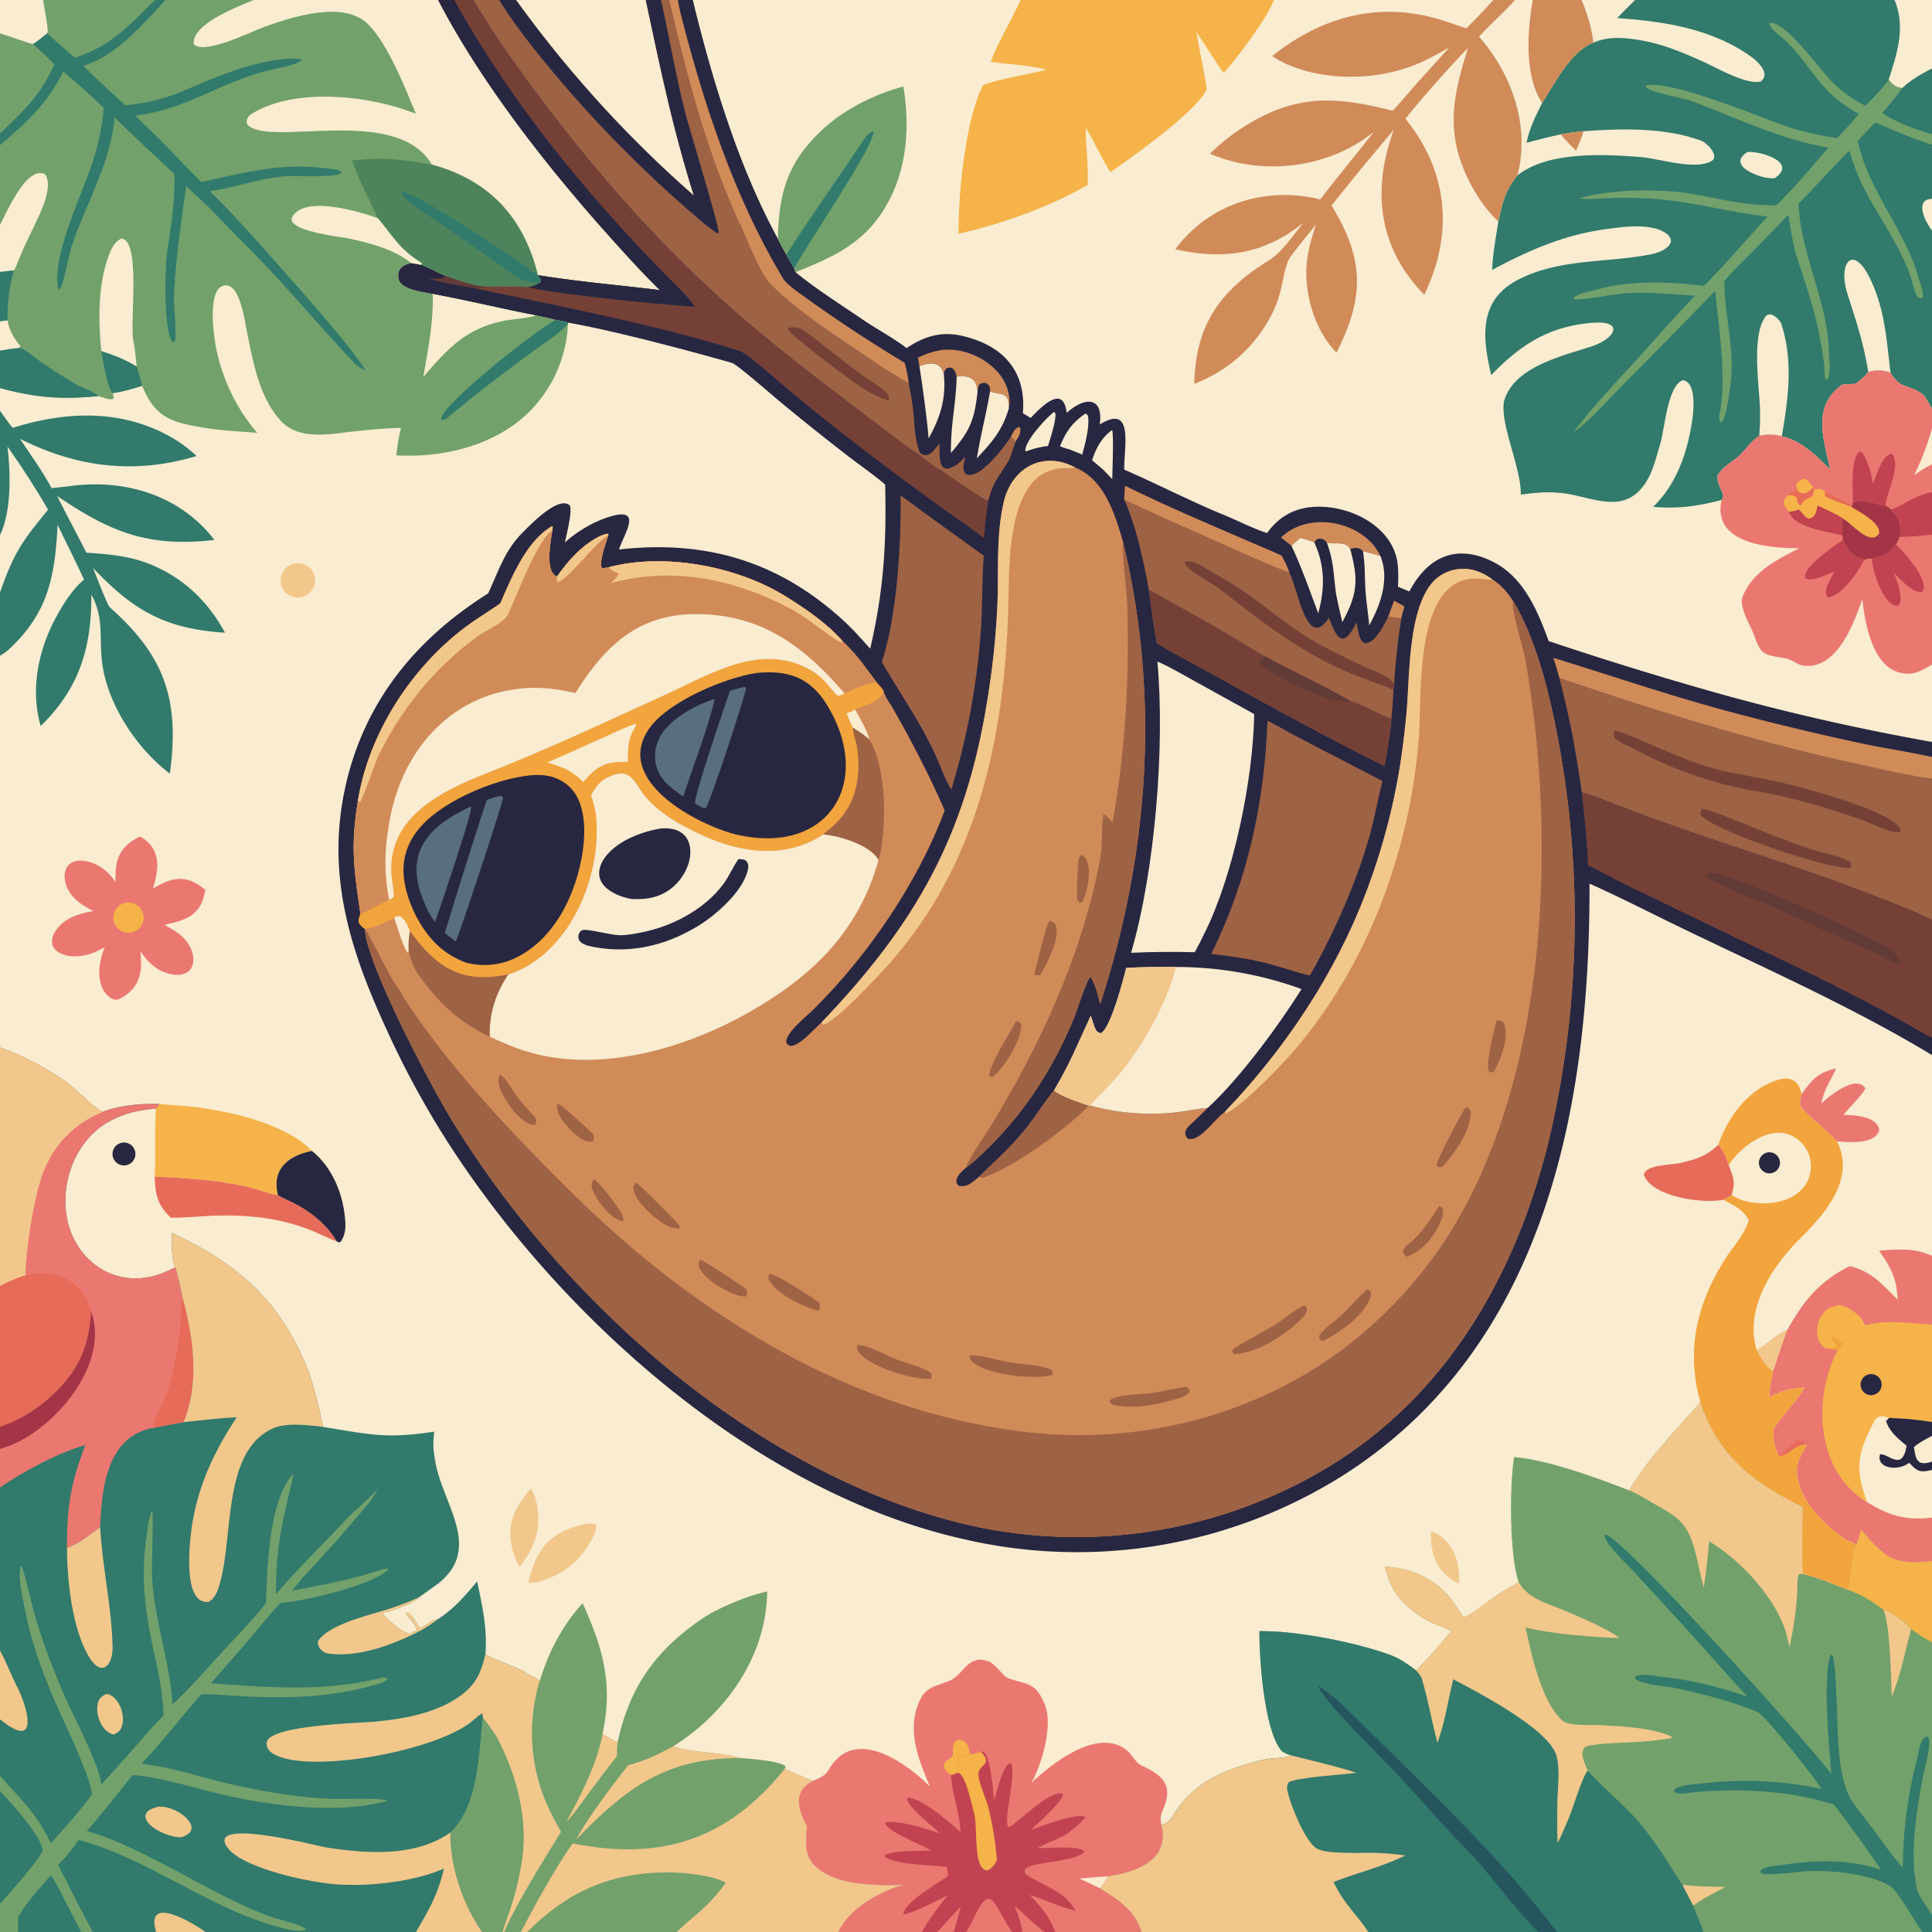
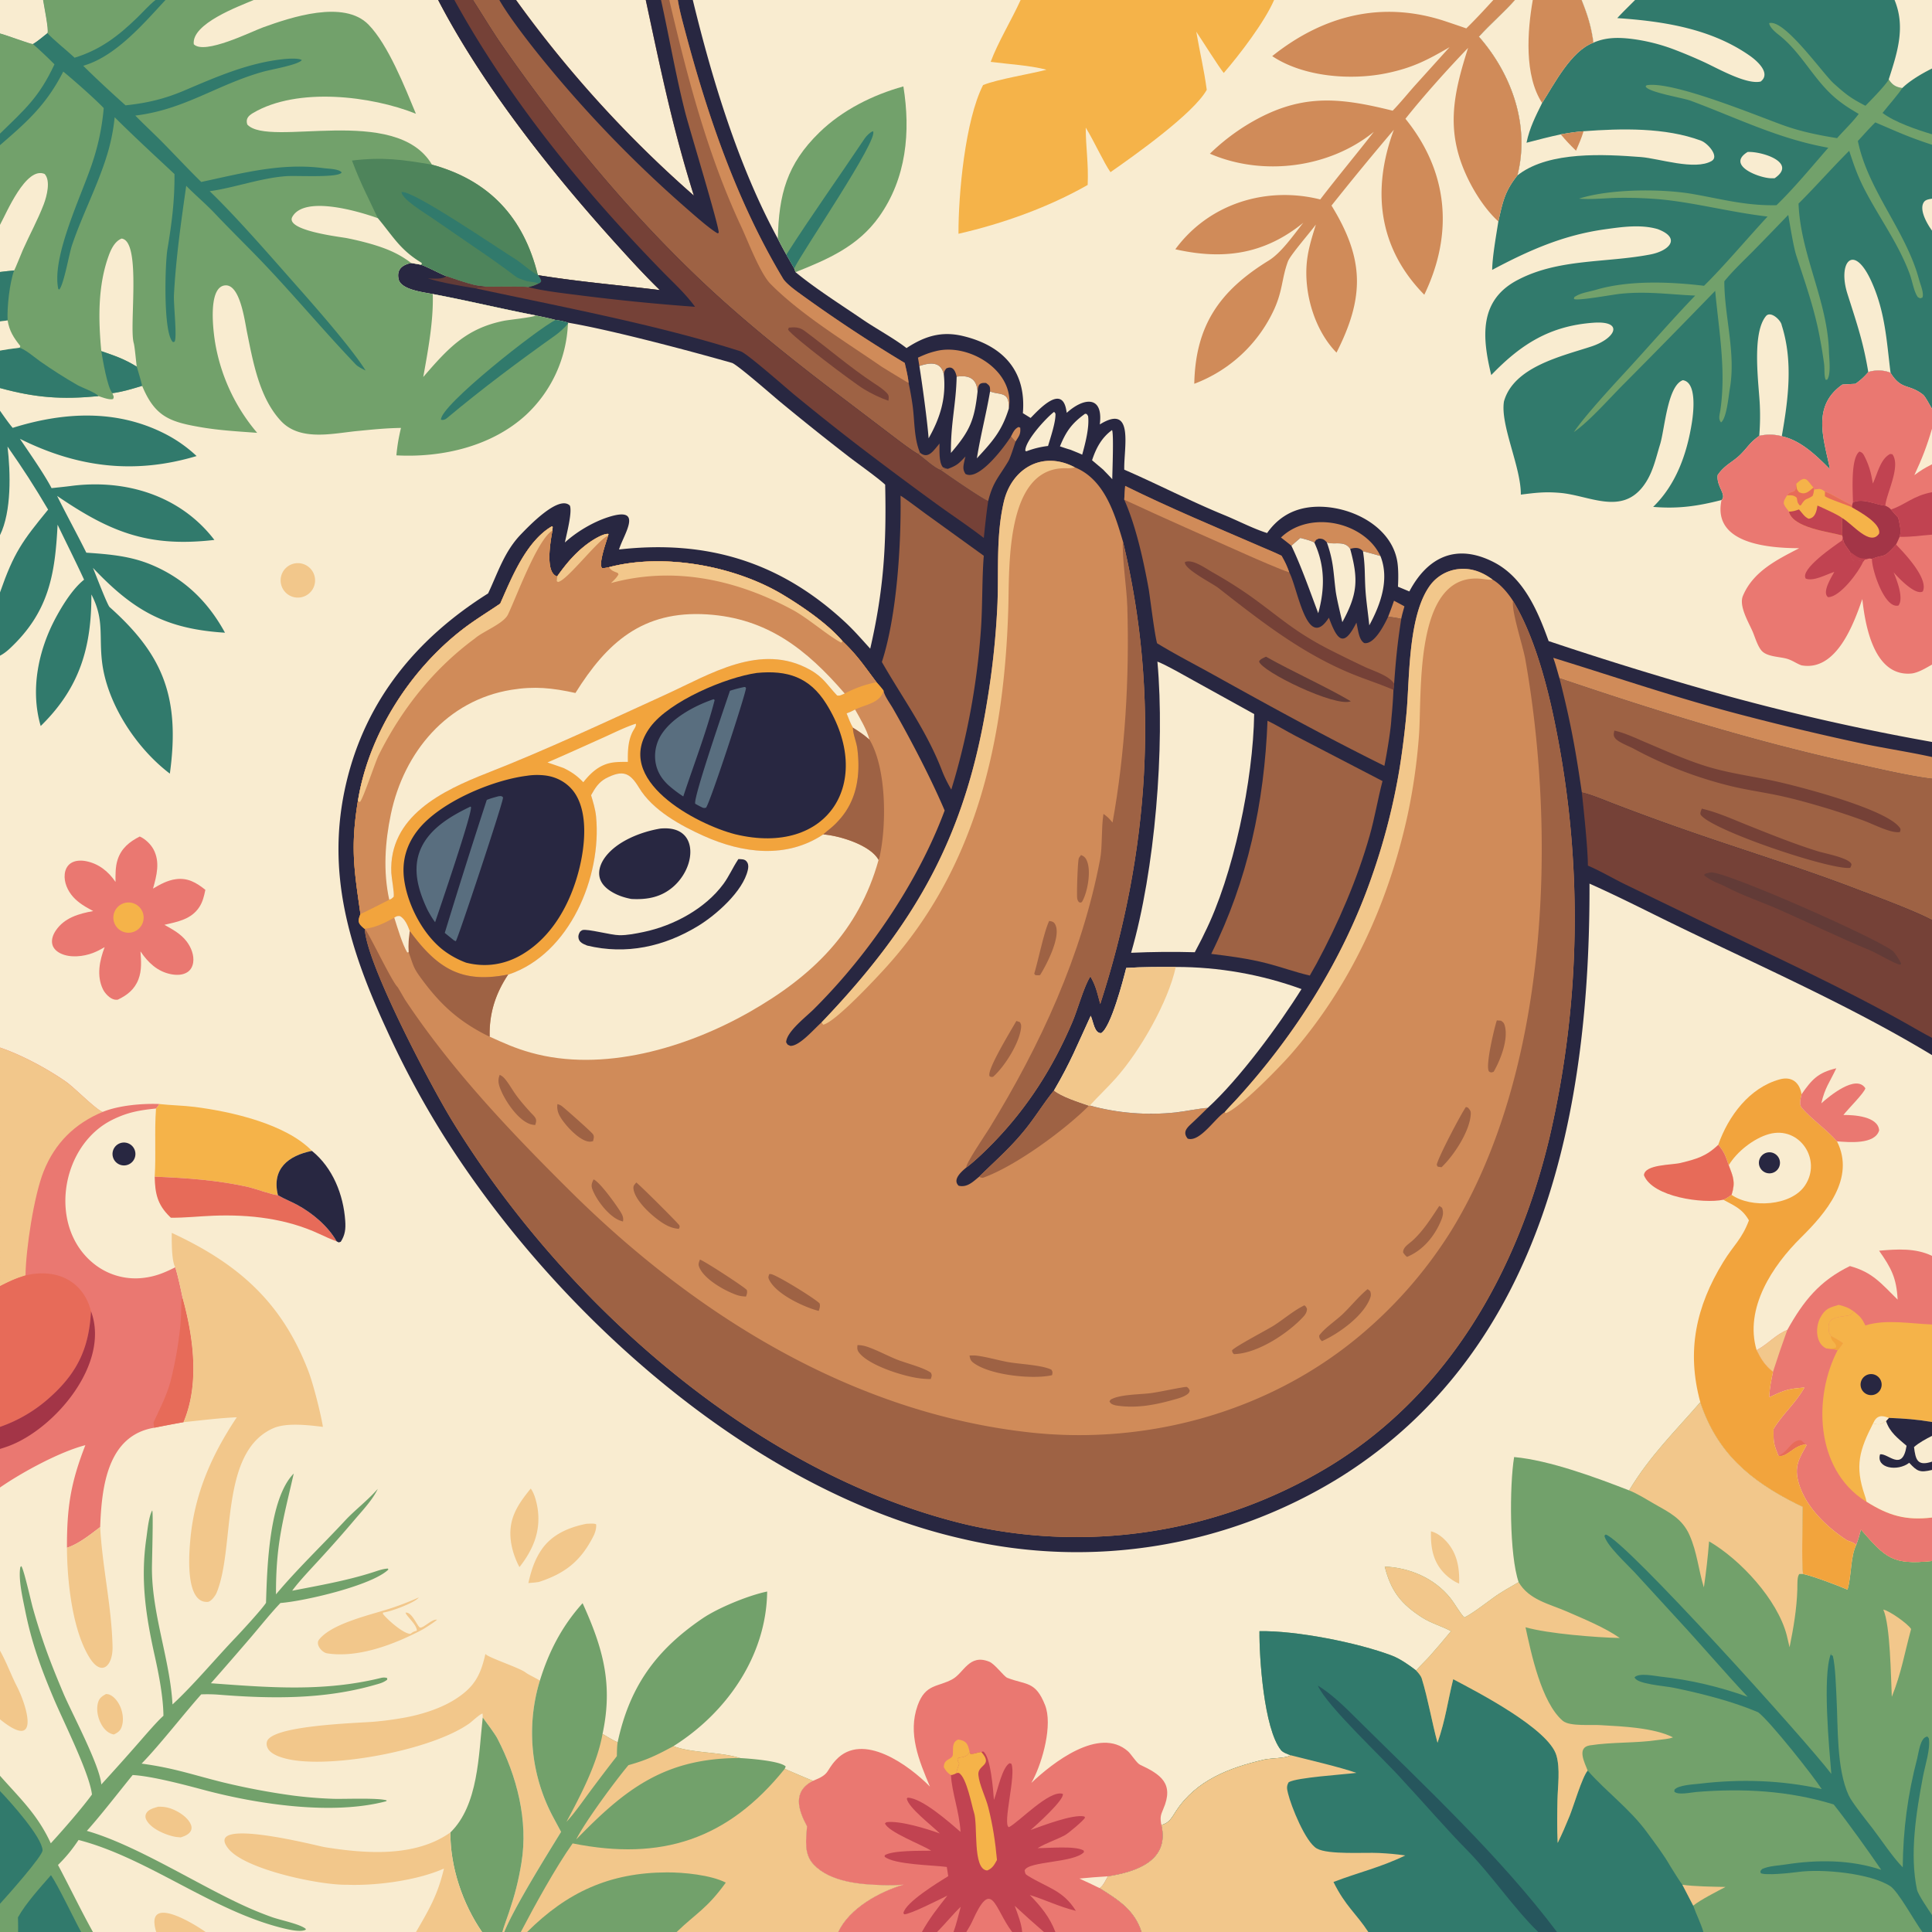
<svg xmlns="http://www.w3.org/2000/svg" width="1024" height="1024" preserveAspectRatio="none" style="display:block" viewBox="0 0 2048 2048">
  <path fill="#282741" d="M45.62 0H2048v2048H0V35.393c6.406 1.557 32.207 11.324 34.823 11.213 5.54-3.342 10.285-7.646 15.463-11.624C51.735 31.316 46.479 5.996 45.62 0" />
  <path fill="#F9ECD0" d="M45.62 0h418.888c46.533 89.688 118.88 181.172 186.519 256.154 15.812 17.529 31.577 34.913 48.51 51.377-45.202-5.543-82.832-8.436-128.868-15.776 1.547 2.416 2.372 3.4 3.14 6.217-1.343 2.166-.65 1.561-2.891 2.723-4.561 2.021-5.97 2.673-10.813 3.673-8.511-.963-35.06-.381-44.841-.433-3.868-.774-8.412-.854-12.611-1.887-9.94-2.444-19.859-5.981-29.546-9.286-7.133-2.909-22.012-10.822-26.9-12.166l-10.374-1.836c-8.636 1.928-15.561 6.129-13.355 16.999 2.302 11.346 25.809 13.874 36.247 15.944 36.752 6.895 72.663 15.644 109.094 22.648 6.882 1.489 14.363 2.959 21.095 4.838 5.62.756 7.926 1.287 13.379 2.883 44.717 7.556 126.649 29.248 173.597 42.618 5.32 1.515 43.054 34.572 50.277 40.56a2785 2785 0 0 0 73.39 58.703c9.251 7.148 31.158 22.653 38.757 29.821 1.42 63.301-1.455 111.351-15.838 173.83-8.425-9.234-16.864-19.014-25.996-27.54-69.01-64.427-146.997-88.107-240.287-77.587 4.858-16.108 27.242-46.92-11.999-34.105-15.762 5.148-33.075 15.423-45.382 26.672 1.818-8.973 8.02-32.314 5.25-39.112-11.798-11.59-43.661 22.039-51.591 30.188-17.788 18.279-24.59 40.776-35.064 62.939-75.376 47.408-129.602 112.649-150.358 200.849-22.337 94.916 3.591 176.842 43.092 262.182a954 954 0 0 0 59.871 111.37c118.707 188.5 327.768 377.45 550.358 427.81 137.4 32.34 282.03 8.48 401.75-66.29 215.9-136.22 263.51-391.44 262.82-628.307 22.77 10.165 45.81 21.522 68.18 32.611 97.84 48.516 201.4 92.636 294.88 149.156V2048H0V35.393c6.406 1.557 32.207 11.324 34.823 11.213 5.54-3.342 10.285-7.646 15.463-11.624C51.735 31.316 46.479 5.996 45.62 0" />
-   <path fill="#317A6C" d="M0 1110.46c23.182 7.88 49.926 22.27 70.132 36.33 8.257 5.74 31.383 29.26 38.598 31.95 16.905-6.99 42.244-9.2 60.283-8.42-1.117 1.62-2.197 3.51-3.629 4.76-17.693 1.79-30.271 3.98-46.421 12.01-54.998 27.35-68.704 114.11-18.743 153.1a70.37 70.37 0 0 0 52.383 14.35c12.817-1.61 21.786-5.47 33.167-11.14-4.069-7.44-3.692-27.9-3.712-36.53 69.788 32.41 116.584 72.77 144.939 146.88 5.076 13.27 13.108 44.94 15.319 58.8 48.847 7.92 67.641 12.99 117.93 5.02-1.31 15.05-1.251 16.88 1.094 31.28 7.302 44.8 50.576 91.64 3.77 129.25-2.688 2.16-21.366 15.41-21.202 15.25-3.683 5.55-31.108 15.62-37.787 15.95l-.273 1.33c4.065 5.58 21.811 21.49 29.302 21.3 2.769-2.15 3.29-2.36 6.678-3.31.336-6.35-11.512-15.81-11.88-19.15 7.264-1.03 12.722 16.18 15.792 15.86 4.369-.46 11.938-9 17.455-8.41 17.097-10.47 29.93-25.3 42.595-40.61 5.493 26.17 10.916 49.95 8.755 76.95 3.249 4.06 36.765 14.74 42.991 19.93 1.892 1.58 11.489 6.1 14.752 8.34a189.54 189.54 0 0 0 14.536 145.53l7.947 14.79c-15.912 25.88-49.362 79.52-60.264 106.15H0z" />
  <path fill="#EA7871" d="M0 1110.46c23.182 7.88 49.926 22.27 70.132 36.33 8.257 5.74 31.383 29.26 38.598 31.95 16.905-6.99 42.244-9.2 60.283-8.42-1.117 1.62-2.197 3.51-3.629 4.76-17.693 1.79-30.271 3.98-46.421 12.01-54.998 27.35-68.704 114.11-18.743 153.1a70.37 70.37 0 0 0 52.383 14.35c12.817-1.61 21.786-5.47 33.167-11.14 2.478 7.22 6.367 25.06 7.894 32.82 11.336 41.15 18.061 90.69.847 131.34a1291 1291 0 0 0-30.847 5.87c-50.495 8.25-55.912 64.31-57.485 105.34-10.58 7.98-22.582 17.76-35.207 21.94-.082-43.1 3.952-68.81 19.507-108.76-27.184 6.99-67.201 28.75-90.479 44.87z" />
  <path fill="#F2C78B" d="M0 1110.46c23.182 7.88 49.926 22.27 70.132 36.33 8.257 5.74 31.383 29.26 38.598 31.95-29.456 12.22-50.354 32.91-62.305 62.53-10.452 25.9-19.017 82.72-19.39 110.77-10.13 2.99-17.634 6.51-27.035 11.35z" />
  <path fill="#E76B59" d="M27.035 1352.04c31.391-7.69 60.966 4.63 69.415 37.9-2 38.03-13.684 64.27-42.533 90.36A154 154 0 0 1 0 1512.55v-149.16c9.401-4.84 16.905-8.36 27.035-11.35" />
  <path fill="#A33547" d="M96.45 1389.94c20.75 55.59-38.692 125.14-87.74 143.1q-4.32 1.56-8.71 2.91v-23.4a154 154 0 0 0 53.917-32.25c28.85-26.09 40.532-52.33 42.533-90.36" />
  <path fill="#E76B59" d="M163.664 1513.43c-.317-1.26-1.245-4.81-.739-5.89 7.131-15.72 14.543-29.49 18.645-46.46 4.403-18.21 7.544-35.98 9.477-54.65 1.042-10.08 1.012-19.44 1.317-29.48l1.3-.73c11.336 41.15 18.061 90.69.847 131.34a1291 1291 0 0 0-30.847 5.87" />
  <path fill="#72A16B" d="M281.99 1699.07c1.169-36.89 3.039-110.37 29.379-137.03-11.33 49.74-19.03 74.55-18.798 128.05 21.501-25.88 50.118-53.31 73.157-78.14 10.378-11.18 23.896-21.28 34.709-33.67-4.89 10.65-15.34 22.02-23.17 31.11a1369 1369 0 0 1-38.668 43.82c-8.265 9.07-21.913 23.32-28.847 33.02 28.524-5.55 57.911-10.67 85.619-19.56 5.254-1.68 10.293-3.63 15.816-3.94l.511 1.07c-17.428 16.91-89.169 33.54-114.427 35.45-9.904 10.34-21.186 24.41-30.623 35.5a4919 4919 0 0 1-43.071 49.57c62.165 4.59 119.796 9.23 180.339-5.66 2.052-.5 4.573-.6 6.567.22l-.091 1.72c-4.277 3.29-8.554 4.18-13.558 5.61-53.666 15.32-109.159 14.63-164.307 10.28a160 160 0 0 0-19.236-.38c-19.212 21.65-44.047 53.74-63.183 73.39 34.529 4.73 52.474 11.41 85.297 19.62a733 733 0 0 0 75.052 14.22 452 452 0 0 0 43.333 3.5c12.212.3 47.305-1.23 56.088 1.66l-.364.86c-57.387 15.26-136.929 3.11-193.38-11.95-20.397-5.45-55.082-14.66-75.514-15.81-13.939 17.1-34.426 43.62-48.571 59.21 52.34 14.88 117.777 57.4 169.165 80.51a361 361 0 0 0 27.626 11.12c9.029 3.1 29.219 7.18 35.164 12.17l.234.86c-4.827 2.89-16.522.33-22.125-.99-75.822-17.79-144.82-74.87-218.825-94.03-7.226 10.62-12.726 17.49-21.82 26.5 12.724 23.93 23.831 47.23 37.039 71.05H0v-165.62c21.773 24.57 39.896 41.3 53.854 71.6 12.591-13.73 32.712-36.73 43.625-51.71l-.182-1.34c-3.415-23.27-30.166-76.22-40.582-100.96-13.375-31.77-23.224-58.67-30.101-93.1-2.555-12.78-7.338-32.95-5.06-45.71l1.08-1.02c2.863 4.24 10.025 36.66 12.172 44.37a673 673 0 0 0 11.332 36.45c6.474 18.87 13.597 36.32 21.144 54.19 8.526 20.18 38.77 76.63 40.092 96.5 13.18-14.4 26.199-28.94 39.056-43.63 6.556-7.46 19.861-23.1 26.822-29.22-.159-19.38-4.819-43.69-9.031-62.6-9.608-43.14-15.502-81.17-9.109-125.42 1.135-7.85 2.417-22.84 6.245-29.67 1.257 2.12-.224 51.95-.286 60.31-.362 48.97 19.21 97.95 21.781 145.37 21.873-20.16 45.277-48.23 66.276-70.23 7.122-7.46 28.412-30.6 32.862-37.49" />
  <path fill="#317A6C" d="M0 1898.6c10.548 10.87 44.392 48.52 45.124 62.73.308 5.98-37.892 48.85-45.124 56.75zM54.027 1987.76c7.621 11.03 24.196 46.06 31.96 60.24H19.198c-.037-4.78.073-10.83-.144-15.5 8.273-14.92 23.485-31.57 34.972-44.74" />
  <path fill="#F2C78B" d="M182.058 1306.87c69.788 32.41 116.584 72.77 144.939 146.88 5.076 13.27 13.108 44.94 15.319 58.8-15.008-1.85-38.738-4.71-52.624 1.43-57.581 25.45-40.073 125.34-59.953 174.11-1.084 2.97-5.918 9.75-9.521 9.98-24.29 1.61-19.613-52.04-18.674-63.64 4.015-49.56 22.415-91.55 49.457-132.03-16.806.57-39.423 3.41-56.49 5.16 17.214-40.65 10.489-90.19-.847-131.34-1.527-7.76-5.416-25.6-7.894-32.82-4.069-7.44-3.692-27.9-3.712-36.53M511.731 1820.66c.035-.95-.117-3.15-.164-4.17-2.469.04-11.446 8.6-14.202 10.54-39.94 28.1-141.03 46.77-188.245 38.48-7.619-1.34-21.103-4.69-25.081-11.88-1.284-2.32-1.795-4.88-1.036-7.48 5.038-17.21 95.666-19.59 113.187-21.03a357 357 0 0 0 32.895-4.41c17.752-3.25 38.174-9.65 53.497-19.43 20.284-12.94 26.802-25.31 31.963-48.02 3.249 4.06 36.765 14.74 42.991 19.93 1.892 1.58 11.489 6.1 14.752 8.34a189.54 189.54 0 0 0 14.536 145.53l7.947 14.79c-15.912 25.88-49.362 79.52-60.264 106.15h-1.976c1.134-4.58 5.141-15.26 6.963-20.71 6.295-18.83 10.018-32.92 13.267-52.73 7.359-44.87-4.851-91.73-25.488-131.59-2.685-5.18-11.773-17.17-15.542-22.31" />
  <path fill="#72A16B" d="M511.731 1820.66c3.769 5.14 12.857 17.13 15.542 22.31 20.637 39.86 32.847 86.72 25.488 131.59-3.249 19.81-6.972 33.9-13.267 52.73-1.822 5.45-5.829 16.13-6.963 20.71h-21.53c-20.672-30.04-33.84-68.99-33.552-105.55 29.769-28.98 29.848-82.29 34.168-120.84z" />
  <path fill="#F2C78B" d="M470.615 1980.75c-27.805 12.37-70.851 18.39-102.991 17.17-28.404.54-107.202-15.93-125.271-37.93-28.982-35.28 94.879-3.05 101.779-1.94 43.614 6.97 95.94 10.93 133.317-15.6-.288 36.56 12.88 75.51 33.552 105.55h-70.003c14.162-24.45 22.912-39.19 29.617-67.25M106.179 1618.77c2.382 43.17 12.139 83.66 13.125 126.61.464 20.23-11.446 32.63-24.403 11.79-18.454-29.69-23.72-81.66-23.93-116.46 12.626-4.18 24.629-13.96 35.208-21.94M463.195 1716.92c-1.147 1.61-13.101 9.32-15.919 10.8-28.968 15.23-67.304 30.07-100.537 24.89-5.553-.91-12.596-9.43-8.509-14.58 13.943-17.58 56.052-26.49 76.663-33.38a305 305 0 0 0 29.015-11.3c-3.683 5.55-31.108 15.62-37.787 15.95l-.273 1.33c4.065 5.58 21.811 21.49 29.302 21.3 2.769-2.15 3.29-2.36 6.678-3.31.336-6.35-11.512-15.81-11.88-19.15 7.264-1.03 12.722 16.18 15.792 15.86 4.369-.46 11.938-9 17.455-8.41M0 1749.78c6.82 12.07 11.676 25.61 17.814 37.63 11.56 22.64 24.728 69.64-17.814 35.13zM165.589 2048c-12.584-41.24 40.217-8.69 52.341 0zM167.69 1915.19c3.977-.09 7.796.25 11.621 1.4 8.168 2.45 18.807 8.75 22.662 16.73 1.071 2.21 1.529 4.75.482 7.07-1.871 4.15-6.917 6.11-10.949 7.31-2.961-.19-5.833-.51-8.716-1.25-9.336-2.37-22.537-8.2-27.386-16.82-1.224-2.17-1.659-4.54-.616-6.9 2.094-4.75 8.471-6.21 12.902-7.54M112.393 1795.71c1.101.13 2.519.23 3.573.65 4.58 1.85 8.222 6.37 10.476 10.63 3.555 6.71 5.083 15.9 2.626 23.22-1.549 4.61-4.07 6.28-8.279 8.4-.379-.07-.764-.11-1.138-.21-5.183-1.34-8.895-5.02-11.608-9.49-4.187-6.89-6.384-16.58-4.004-24.47 1.408-4.67 4.285-6.4 8.354-8.73" />
  <path fill="#72A16B" d="M1802.39 1486.38c17.7 53.63 52.94 83.13 101.8 107.67 2.25 1.14 4.52 2.22 6.83 3.25-.04 17.08-1.51 56.18.27 71.19 9.9 1.97 37.29 12.28 47.15 16.59 4.35-14.49 2.94-34.34 9.22-47.41 2.17-5.51 3.48-10.57 5.06-16.26 26.5 30.51 33.59 37.53 75.28 33.33V2048h-837.89c-7.57-23.49-24.55-33.9-44.5-46.54 3.82-2.47 6.34-8.32 8.72-12.52 29.68-4.6 65.74-16.29 56.76-54.41 8.28-1.83 11.08-7.82 15.5-14.61 21.4-32.84 56.66-46.04 93.22-54.62 7.15-1.68 24.54-1.33 28.18-4.71-3.1-1.1-8.12-2.88-10.14-5.43-18.16-22.87-23.05-98.74-22.76-126.02 38.13-.85 104.08 12.06 140.46 25.9 8.5 3.23 18.49 10.2 25.66 15.79 2.35-3.17 10.81-11.29 13.97-14.83 7.92-8.89 15.38-17.72 22.96-26.91-9.1-5.04-20.85-8.25-30.09-14.13-23.05-14.64-33.67-28.49-40.18-54.31 26.33 1.07 52.52 12.27 69.29 33.02 4.99 6.17 10.09 15.76 15.03 20.93 7.34-3.29 22.43-14.85 29.98-20.35 10.55-7.7 17.16-10.82 27.65-17.11-9.84-28.58-9.79-102.03-4.79-132.61 37.43 3.36 87.3 21.87 121.89 35.33 22.46-37.2 48.07-61.76 75.47-93.48" />
  <path fill="#317A6C" d="M1335.09 1729.14c38.13-.85 104.08 12.06 140.46 25.9 8.5 3.23 18.49 10.2 25.66 15.79 2.14 2.28 5.01 5.5 5.92 8.47 6.76 22.07 10.59 45.55 16.69 68.08 8.73-25.38 10.45-42.48 16.63-67.35 25.77 13.54 101.39 52.69 109.45 80.88 4.11 14.35 1.4 32.27 1.08 47.17-.32 15.13-.51 30.39.22 45.51 4.91-10.12 8.46-18.32 12.54-28.34 4.26-10.43 13.36-41.5 19.24-48.37l.7.8c19.28 21.75 44.32 40.22 61.89 64.23 8.85 12.08 17.68 23.49 25.16 36.55 2.07 3.34 10.85 17.49 12.66 19.45l11.5 22.16c3.24 9.42 8.02 18.5 10.8 27.93h-595.58c-7.57-23.49-24.55-33.9-44.5-46.54 3.82-2.47 6.34-8.32 8.72-12.52 29.68-4.6 65.74-16.29 56.76-54.41 8.28-1.83 11.08-7.82 15.5-14.61 21.4-32.84 56.66-46.04 93.22-54.62 7.15-1.68 24.54-1.33 28.18-4.71-3.1-1.1-8.12-2.88-10.14-5.43-18.16-22.87-23.05-98.74-22.76-126.02" />
  <path fill="#F2C78B" d="M1367.99 1860.59c19.59 5.04 51.57 12.35 69.88 18.73-14.53 1.84-62.7 4.84-71.76 9.84-2.61 4.32-1.92 7.05-.72 12.03 3.21 13.32 18.44 51.57 30.56 58.35 12.11 6.77 50.71 3.9 65.8 4.7 10.26.55 17.51 1.11 27.88 2.64-26.4 12.8-49.77 17.98-76.08 28.09 12.68 25.71 23.97 33.19 36.94 53.03h-240.38c-7.57-23.49-24.55-33.9-44.5-46.54 3.82-2.47 6.34-8.32 8.72-12.52 29.68-4.6 65.74-16.29 56.76-54.41 8.28-1.83 11.08-7.82 15.5-14.61 21.4-32.84 56.66-46.04 93.22-54.62 7.15-1.68 24.54-1.33 28.18-4.71" />
  <path fill="#26565D" d="M1396.92 1786.72c15.92 9.9 29.17 23.28 42.46 36.45 71.09 70.43 150.97 144.96 211.08 224.83h-19.87c-26.05-25.29-49.26-60.22-75.17-86.52-23.43-23.79-45.35-49.57-68.14-74.01-19.35-22.08-80.69-78.75-90.36-100.75" />
  <path fill="#F2C78B" d="M1467.87 1660.65c26.33 1.07 52.52 12.27 69.29 33.02 4.99 6.17 10.09 15.76 15.03 20.93 7.34-3.29 22.43-14.85 29.98-20.35 10.55-7.7 17.16-10.82 27.65-17.11 11.04 18.97 32.82 23.1 51.58 31.33 17.73 7.77 39.83 16.79 55.65 27.87-24.95-.52-76.1-4.55-99.94-11.37 5.85 26.98 16.73 79.7 39.45 99.14 7.36 6.3 30.93 3.81 40.58 4.64 22.77 1.32 56.18 2.68 76.31 12.91-4.68 1.87-10.68 2.04-15.74 2.79-23.89 3.55-48.63 2.02-72.4 5.72-14.21 2.2-5.52 18.33-2.33 26.71-5.88 6.87-14.98 37.94-19.24 48.37-4.08 10.02-7.63 18.22-12.54 28.34-.73-15.12-.54-30.38-.22-45.51.32-14.9 3.03-32.82-1.08-47.17-8.06-28.19-83.68-67.34-109.45-80.88-6.18 24.87-7.9 41.97-16.63 67.35-6.1-22.53-9.93-46.01-16.69-68.08-.91-2.97-3.78-6.19-5.92-8.47 2.35-3.17 10.81-11.29 13.97-14.83 7.92-8.89 15.38-17.72 22.96-26.91-9.1-5.04-20.85-8.25-30.09-14.13-23.05-14.64-33.67-28.49-40.18-54.31M1802.39 1486.38c17.7 53.63 52.94 83.13 101.8 107.67 2.25 1.14 4.52 2.22 6.83 3.25-.04 17.08-1.51 56.18.27 71.19l-3.77-.02c-2.7 2.05-2.13 11.96-2.27 16.5-.65 20.88-4.09 40.76-8.23 61.2-.96-4.4-1.99-8.78-3.1-13.15-9.9-37.47-48.91-79.75-82.21-99.11-1.29 16.32-3.13 32.6-5.53 48.81-5.69-18.41-7.12-37.13-15.17-55.36-7.9-17.88-21.86-24.29-37.9-33.49-8.44-4.84-17.39-10.55-26.19-14.01 22.46-37.2 48.07-61.76 75.47-93.48" />
  <path fill="#317A6C" d="M1852.58 1798.67c-24.59-26.21-49.42-55.4-74.47-82.42l-45.43-49.56c-8.04-8.65-30.13-28.88-31.91-38.8l1.35-1.22c20.81 5.9 213.8 220.11 239.16 253.75-2.29-26.99-9.43-103.42-.59-126.91l1.18-.59-.37-.15-.69 1.31c.68.39 1.36.79 2.05 1.19 2.75 10.66 3.37 34.34 3.9 43.99 1.7 31.22-.09 75.62 12.88 103.8 3.58 7.8 19.74 27.8 25.26 35.01 9.39 12.26 21.62 30.87 32.07 41.37.37-39.65 5.24-76.87 15.3-115.26 1.67-6.37 3.26-22.88 10.94-23.36l1.42 1.9c1.89 11.09-3.88 28.15-6.34 41.21-7.04 37.41-14.24 81.57-6.17 119.3 1.09 5.08 12.63 21.89 15.88 26.83V2048h-10.15c-7.78-10.33-25.68-43.14-34.03-48.56-21.2-13.76-72.42-18.66-98.28-15.01-7.62 1.08-35.22 3.91-39.13 1.1l-.31-2.14 1.76-2.11c7.31-3.38 16.77-3.58 24.84-4.83 33.55-5.23 68.87-5.27 101.5 5.65-14.17-20.69-34.92-49.78-50.41-69.32-47.51-14.62-96.44-17.31-145.77-13.19-5.54.47-19.5 3.59-23.14-.39l.16-2.12c4.51-4.98 20.34-5.54 27.14-6.35 42.61-5.09 86.98-3.7 128.91 5.75-8.85-13.84-54.92-72.05-67.37-81.42-27.96-11.85-59.63-19.74-89.25-25.92-10.08-2.11-39.74-3.86-41.77-11.16 4.93-5 21-1.41 27.81-.67 32.07 3.5 61.71 10.64 92.07 21.36" />
-   <path fill="#F5B349" d="M1972.72 1621.41c26.5 30.51 33.59 37.53 75.28 33.33v86.17c-6.95-3.6-16.1-9.17-22.14-14.07-3.43-5.61-22.93-19.39-29.49-20.62-13.99-10.21-22.05-15.31-37.93-21.14 4.35-14.49 2.94-34.34 9.22-47.41 2.17-5.51 3.48-10.57 5.06-16.26" />
+   <path fill="#F5B349" d="M1972.72 1621.41c26.5 30.51 33.59 37.53 75.28 33.33c-6.95-3.6-16.1-9.17-22.14-14.07-3.43-5.61-22.93-19.39-29.49-20.62-13.99-10.21-22.05-15.31-37.93-21.14 4.35-14.49 2.94-34.34 9.22-47.41 2.17-5.51 3.48-10.57 5.06-16.26" />
  <path fill="#F2C78B" d="M1996.37 1706.22c6.56 1.23 26.06 15.01 29.49 20.62-7.08 25.8-10.18 46.19-20.47 71.85-1.01-20.68-1.53-76.02-9.02-92.47M1783.39 1997.91c12.84 1.86 32.39 2.06 45.67 2.34-9.14 4.84-26.57 13.63-34.17 19.82z" />
  <path fill="#72A16B" d="M45.62 0h418.888c46.533 89.688 118.88 181.172 186.519 256.154 15.812 17.529 31.577 34.913 48.51 51.377-45.202-5.543-82.832-8.436-128.868-15.776 1.547 2.416 2.372 3.4 3.14 6.217-1.343 2.166-.65 1.561-2.891 2.723-4.561 2.021-5.97 2.673-10.813 3.673-8.511-.963-35.06-.381-44.841-.433-3.868-.774-8.412-.854-12.611-1.887-9.94-2.444-19.859-5.981-29.546-9.286-7.133-2.909-22.012-10.822-26.9-12.166l-10.374-1.836c-8.636 1.928-15.561 6.129-13.355 16.999 2.302 11.346 25.809 13.874 36.247 15.944 36.752 6.895 72.663 15.644 109.094 22.648 6.882 1.489 14.363 2.959 21.095 4.838 5.62.756 7.926 1.287 13.379 2.883l-.259.914a139.88 139.88 0 0 1-44.389 96.781c-36.215 33.286-88.443 45.369-136.528 42.98l-.938-.053c1.069-10.813 2.349-18.461 4.88-29.093-16.6.316-28.894 1.599-45.086 3.177-25.994 2.348-61.015 11.533-81.79-10.138-23.256-24.598-29.894-62.764-36.35-94.559-2.547-12.543-7.422-51.005-23.246-49.555-19.639 1.801-11.889 54.121-9.947 64.031a198.23 198.23 0 0 0 43.976 92.264c-20.084-1.49-39.307-2.501-59.232-5.888-33.315-5.663-49.105-11.135-62.706-43.931-10.535 3.2-20.562 6.297-31.544 7.775 1.303 3.788 1.946 3.439.753 6.199-3.856 1.221-11.233-1.757-15.488-3.073C65.163 423.652 37.864 421.656 0 411.34V35.393c6.406 1.557 32.207 11.324 34.823 11.213 5.54-3.342 10.285-7.646 15.463-11.624C51.735 31.316 46.479 5.996 45.62 0" />
  <path fill="#F9ECD0" d="M268.936 0h195.572c46.533 89.688 118.88 181.172 186.519 256.154 15.812 17.529 31.577 34.913 48.51 51.377-45.202-5.543-82.832-8.436-128.868-15.776l-.574-.348c-15.047-61.026-51.524-100.275-112.2-116.884-38.293-64.741-172.963-17.503-195.781-42.556-1.86-6.023 1.105-9.215 6.215-12.233 47.024-27.767 125.672-18 172.547.845-11.54-27.856-29.41-73.183-50.235-94.481-26.065-26.656-82.215-7.75-111.682 2.875-12.397 4.47-62.233 29.495-73.543 17.95-2.657-21.79 47.749-40.188 63.52-46.923" />
  <path fill="#317A6C" d="M45.62 0h129.772c-22.753 24.599-51.337 57.96-83.975 68.7l-3.16 1.061c13.549 13.464 30.521 29.133 44.846 41.907 22.689-2.439 41.134-6.715 62.225-15.69 34.018-14.478 67.851-29.352 105.004-33.275 4.436-.469 16.201-1.38 19.604 1.01-4.071 5.15-32.297 9.839-41.246 12.362-49.195 13.87-82.975 40.121-135.27 46.434 9.485 9.665 19.235 18.669 28.699 28.227 13.798 13.936 27.143 28.449 41.228 42.141 43.656-9.297 84.62-20.598 129.829-14.609 4.97.658 16.015.667 18.988 4.5-2.878 5.916-46.483 3.211-58.123 3.932-26.647 1.652-56.626 12.629-81.764 15.951 29.076 28.119 62.68 66.937 89.699 97.483 20.458 23.129 59.705 67.486 75.604 92.629-3.012-1.503-8.167-4.037-10.388-6.363-32.86-34.34-63.546-71.111-96.274-105.631-17.438-18.391-35.727-36.061-53.168-54.521-9.406-9.956-20.625-19.331-30.348-29.299-5.422 38.086-10.975 77.045-12.987 115.44-.569 10.86 3.452 44.284.698 49.782l-1.658.507c-10.67-8.69-8.553-82.919-5.965-98.463 4.619-27.737 7.67-51.232 7.475-79.706-20.98-19.617-43.074-39.946-63.408-60.226a207.3 207.3 0 0 1-8.852 42.504c-9.851 31.253-25.835 61.846-36.357 93.109-3.263 9.696-8.499 41.191-13.53 47.081l-1.042-.673c-7.348-35.143 25.727-100.839 36.883-136.041a248.3 248.3 0 0 0 11.297-55.721c-10.267-10.607-31.245-29.124-42.892-38.651C49.037 111.068 29.292 128.614 0 153.886V35.393c6.406 1.557 32.207 11.324 34.823 11.213 5.54-3.342 10.285-7.646 15.463-11.624C51.735 31.316 46.479 5.996 45.62 0" />
  <path fill="#72A16B" d="M45.62 0h119.207c-7.062 5.61-13.08 12.608-19.576 18.894-20.287 19.632-39.075 33.95-66.194 42.31-5.5-5.431-25.83-21.882-28.77-26.222C51.734 31.316 46.476 5.996 45.62 0M0 35.393c6.406 1.557 32.207 11.324 34.823 11.213 8.456 7.487 14.944 13.55 22.907 21.601C41.457 103.16 26.56 115.701 0 141.655z" />
  <path fill="#4E845B" d="M373.106 170.179c33.167-3.917 52.909-1.032 84.789 4.344 60.676 16.609 97.153 55.858 112.2 116.884l.574.348c1.547 2.416 2.372 3.4 3.14 6.217-1.343 2.166-.65 1.561-2.891 2.723-4.561 2.021-5.97 2.673-10.813 3.673-8.511-.963-35.06-.381-44.841-.433-3.868-.774-8.412-.854-12.611-1.887-9.94-2.444-19.859-5.981-29.546-9.286-7.133-2.909-22.012-10.822-26.9-12.166l.872-.639-.199-1.325c-23.071-13.952-30.189-28.051-46.384-47.363-10.857-23.309-17.72-35.56-27.39-61.09" />
  <path fill="#317A6C" d="M570.918 300.695c-4-2.471-10.691-1.39-15.471-3.706-2.673-.982-6.07-1.797-8.385-3.555-14.353-10.9-28.794-21.106-43.734-31.19l-46.184-31.759c-6.517-4.489-30.875-19.12-31.539-26.808 10.346-3.508 105.385 61.715 120.419 70.773 5.997 3.613 18.282 14.825 24.071 16.957l.574.348c1.547 2.416 2.372 3.4 3.14 6.217-1.343 2.166-.65 1.561-2.891 2.723" />
  <path fill="#F9ECD0" d="M107.379 372.206c-3.164-33.499-3.812-69.189 7.927-101.403 2.484-6.816 6.467-15.063 13.581-17.905 21.319 2.434 7.804 92.746 12.851 110.652 1.177 4.177 2.431 19.66 3.244 25.116-13.799-8.391-22.515-11.257-37.603-16.46M458.725 311.703c36.752 6.895 72.663 15.644 109.094 22.648-.979 1.808-28.42 4.656-33.526 5.681-40.705 8.174-59.778 29.791-85.633 59.607 5.001-27.726 11.016-59.998 10.065-87.936M435.833 278.76c-13.296-10.103-25.93-15.241-42.041-20.019a321 321 0 0 0-26.416-6.369c-6.374-1.249-65.849-8.015-57.408-22.67 13.267-23.032 71.697-5.173 90.528 1.567 16.195 19.312 23.313 33.411 46.384 47.363l.199 1.325-.872.639z" />
  <path fill="#317A6C" d="M0 371.604c7.014-1.198 13.106-2.164 20.171-2.925 5.398.492 17.186 10.744 22.217 14.256 12.88 8.991 25.92 17.369 39.555 25.181 4.473 2.563 20.087 8.212 22.456 11.787C65.163 423.652 37.864 421.656 0 411.34z" />
  <path fill="#F9ECD0" d="M0 238.356c6.786-12.298 27.488-62.402 47.298-53.96 6.636 7.087 2.283 23.741-.91 32.122-6.274 16.468-14.97 32.218-22.132 48.335-1.507 3.359-8.105 20.179-9.313 21.869q-7.489.642-14.943 1.596z" />
  <path fill="#317A6C" d="M588.914 339.189c5.62.756 7.926 1.287 13.379 2.883l-.259.914c-2.37 3.404-9.292 9.58-12.771 12.053-39.553 28.112-78.344 57.133-115.569 88.248-1.896 1.584-3.888 2.227-6.232 1.664-1.303-14.86 103.721-97.348 121.452-105.762M107.379 372.206c15.088 5.203 23.804 8.069 37.603 16.46 1.884 6.47 4.221 13.857 5.696 20.336-10.535 3.2-20.562 6.297-31.544 7.775-5.408-6.165-10.186-35.367-11.755-44.571M0 288.318q7.455-.954 14.943-1.596c-4.735 12.99-7.613 38.98-6.862 52.938L0 340.715z" />
  <path fill="#F9ECD0" d="M8.081 339.66c1.867 11.252 6.31 18.179 13.415 27.115l-.305 1.406-1.02.498c-7.065.761-13.157 1.727-20.171 2.925v-30.889z" />
  <path fill="#72A16B" d="M654.728 1846.84c12.585-58.45 40.027-97.24 89.782-131.11 16.735-11.4 48.867-24.55 68.713-28.65-.811 68.2-42.955 128.48-99.319 163.9 18.478 7.32 49.07 6.08 69.243 12.25 2.834.86-.76-.69 1.647.41 8.535.47 41.911 2.83 48.084 8.88l-.999 2.48c.237.25 27.929 12.1 29.991 12.71-22.057 11.39-15.828 30.61-6.393 48.25-.978 14.47-3.59 29.41 7.218 40.73 17.635 18.47 49.643 20.99 73.249 21.6 7.297.23 14.601.08 21.881-.47-25.562 7.51-57.435 24.95-69.239 50.18H534.507c10.902-26.63 44.352-80.27 60.264-106.15l-7.947-14.79a189.54 189.54 0 0 1-14.536-145.53c9.484-30.78 23.521-57.98 45.292-82.07 21.519 47.36 32.482 85.68 21.133 138.55 4.47 2.65 11.389 7 16.015 8.83" />
  <path fill="#F2C78B" d="M831.879 1875c.237.25 27.929 12.1 29.991 12.71-22.057 11.39-15.828 30.61-6.393 48.25-.978 14.47-3.59 29.41 7.218 40.73 17.635 18.47 49.643 20.99 73.249 21.6 7.297.23 14.601.08 21.881-.47-25.562 7.51-57.435 24.95-69.239 50.18h-336.5c14.455-27.66 37.127-68.87 54.926-93.92 94.141 18.9 164.568-4.14 224.867-79.08" />
  <path fill="#72A16B" d="M558.774 2048c42.376-42.2 87.411-62.98 148.217-63.2 17.688-.07 46.454 2.71 62.386 10.84-20.045 27.72-30.873 31.98-52.117 52.36z" />
  <path fill="#F2C78B" d="M666.187 1871.13c19.764-5.52 29.768-10.5 47.717-20.15 18.478 7.32 49.07 6.08 69.243 12.25 2.834.86-.76-.69 1.647.41-1.435-.03-2.87-.04-4.304-.01-77.467.96-119.026 34.06-169.71 86.32 9.157-18.45 41.511-62.3 55.407-78.82M638.713 1838.01c4.47 2.65 11.389 7 16.015 8.83-.771 4.66-.713 10.01-.835 14.79a1966 1966 0 0 0-29.542 38.89c-6.863 9.27-16.131 22.59-23.873 30.68 15.152-28.31 32.574-61.43 38.235-93.19" />
  <path fill="#EA7871" d="M985.786 1893.9c-11.601-27.53-23.705-56.3-13.062-86.03 8.38-23.41 21.673-19.19 37.246-28.04 11.71-6.66 17.49-26.69 38.23-18.54 5.97 1.88 15.9 15.83 19.54 17.26 19.96 7.83 29.86 3.03 40.07 28.95 8.22 20.87-2.57 59.48-12.66 79.01-.61 1.17-1.24 2.33-1.89 3.47 22.18-21.05 71.95-60.33 102.39-33.59 3.27 2.87 9.42 12.68 12.71 14.22 22.04 10.32 36.5 19.93 24.77 47-3.08 7.1-3.44 9.24-2.04 16.92 8.98 38.12-27.08 49.81-56.76 54.41-2.38 4.2-4.9 10.05-8.72 12.52 19.95 12.64 36.93 23.05 44.5 46.54H888.586c11.804-25.23 43.677-42.67 69.239-50.18-7.28.55-14.584.7-21.881.47-23.606-.61-55.614-3.13-73.249-21.6-10.808-11.32-8.196-26.26-7.218-40.73-9.435-17.64-15.664-36.86 6.393-48.25 18.4-7.2 13.136-10.07 24.227-22.03 28.427-30.64 77.899 5.94 99.689 28.22" />
  <path fill="#C14351" d="m1027.83 1856.92.88 2.31c3.82.26 6.97-1.54 11.54-2.06l1.85-.56c7.94 4.46 10.73 40.83 11.49 51.3l.48-1.24c3.64-9.69 8.31-33.14 16.07-37.59l1.91.52c5.42 11.57-9.7 64.7-2.57 67.29 10.14-4.85 43.11-40.15 57.16-35.28 1.9 6.1-28.56 33.54-34.19 38.31 12.61-4.59 44.98-17.05 56.94-14.39l.83 1.19c-1.59 3.16-17.63 16.64-21.28 18.61-9.18 4.96-19.84 8.19-28.97 13.77 12.04.05 39.82-2.7 48.68 2.48l.43 1.69c-10.36 11.65-59.75 9.46-62.94 19.54.83 3.48.3 3.64 3.93 5.87 20.6 12.63 36.9 15.12 50.4 36.89-18.48-4.57-31.5-11.42-48.8-16.78 11.87 12.32 20.94 23.21 27.09 39.21H977.257c8.204-14.86 16.599-25.24 27.013-38.57-8.288 3.98-38.774 19.65-45.703 19.82l-.936-1.19c1.859-11.33 36.758-32.58 47.529-39.25l-1.51-9.75c-13.964-1.99-55.434-2.31-65.904-10.86l.117-1.59c8.628-5.35 38.368-4.56 49.224-4.79-9.554-6.28-46.104-19.93-48.995-29.09l1.631-1.13c13.957-1.94 43.472 7.13 56.568 12-8.766-8.76-33.326-27.26-35.057-36.98l.908-1.02c15.327.35 44.568 26.4 56.088 36.31-1.47-22.47-9.16-41.27-10.19-60.32 3.13-.57 2.79-.65 5.73-1.95.24-2.81 2.03-7.23 3-10.13-1.29-2.34-1.48-2.32-1.82-4.92l1.1-1.25c5.88-1.19 8.93-.95 11.78-6.42" />
  <path fill="#F5B349" d="m1027.83 1856.92.88 2.31c3.82.26 6.97-1.54 11.54-2.06 13.1 14.72-4.22 13.21-3.14 24.41 1.02 10.5 8.05 24.13 10.6 34.64 4.67 18.44 7.43 36.56 9.12 55.44-2.79 5.06-4.76 8.89-10.34 11.12-16.03-1.12-9.45-48.81-14.17-61.94-1.83-5.1-7.68-37.02-15.79-41.36-1.06-.56-6.2.79-2.76.16.24-2.81 2.03-7.23 3-10.13-1.29-2.34-1.48-2.32-1.82-4.92l1.1-1.25c5.88-1.19 8.93-.95 11.78-6.42" />
  <path fill="#EA7871" d="M1024.35 2048c1.97-3.31 4.63-7.6 6.15-11.01 21.24-47.72 23.33-14.29 42.43 11.01zM1075.65 2020.26c10.16 9.44 20.49 18.69 30.99 27.74h-23.1c-.75-9.22-4.75-18.93-7.89-27.74M993.351 2048c8.279-8.32 17.309-19.37 25.059-26.74-2.21 8.27-4.74 18.88-7.64 26.74z" />
  <path fill="#F5B349" d="M1008.04 1881.59c-3.5-1.99-5.71-4.79-7.55-8.26.03-9.76 9.02-7.48 9.56-13.44.54-5.91-1.33-13.3 5.79-15.92 8.99 1.43 10.06 4.85 11.99 12.95-2.85 5.47-5.9 5.23-11.78 6.42l-1.1 1.25c.34 2.6.53 2.58 1.82 4.92-.97 2.9-2.76 7.32-3 10.13-2.94 1.3-2.6 1.38-5.73 1.95" />
  <path fill="#F9ECD0" d="M1144.15 1991.35c10.04-.98 20.1-1.79 30.18-2.41-2.38 4.2-4.9 10.05-8.72 12.52-7.09-3.5-14.25-6.87-21.46-10.11" />
  <path fill="#EA7871" d="M1991.92 1325.81c19.2-1.73 38.66-2.94 56.08 5.45v323.48c-41.69 4.2-48.78-2.82-75.28-33.33-1.58 5.69-2.89 10.75-5.06 16.26-4.42-4-7.16-3.14-10.83-5.57-21.01-13.94-42.27-34.4-49.84-59.06-5.78-18.81.44-27.16 8.03-41.1l-1.2-.83c-13.09 1.16-19.82 14.58-28.76 11.93-4.99-12.82-5.17-14.54-5.06-28.17 9.22-15.57 23.13-26.91 32.77-44.06l-5.8.55c-13.86 1.21-18.89 4.09-31.6 9.78l.05-.67c.57-10.08 2.01-16.43 4.03-26.27-8.63-6.91-12.56-13.3-17.37-22.96 12.48-6.65 19.4-15.99 32.52-21.44 17.19-30.76 34.06-51.96 66.38-67.72 24.09 6.57 33.02 18.33 50.59 35.57-1.18-23.01-6.79-33.5-19.65-51.84" />
  <path fill="#F5B349" d="M1965.14 1390.19c6.66 5.3 8.34 6.9 12.26 14.82 21.61-6.82 47.44-1.88 70.6-1.01v204.67c-27.68 3.26-46.01-2.01-69.36-16.77-.48-.23-.96-.46-1.43-.7-54.07-34.81-54.5-111.8-29.21-160.01 1.03-.73 4.62-5.97 5.6-7.33-4.36-3.13-7.95-4.97-12.63-7.52-2.86-4.5-2.15-4.3-2.56-9.1-1.12-12.94 14.86-10.67 23.23-13.38 1.38-1.45 2.55-2.67 3.5-3.67" />
  <path fill="#F9ECD0" d="M2002.29 1503.02c16.88.69 28.79 1.51 45.71 4.33v101.32c-27.68 3.26-46.01-2.01-69.36-16.77-.48-2.51-1.22-4.72-2.04-7.14-10.6-31.04-5.47-47.68 8.96-75.89.67.19 1.35.37 2.03.53 5.55 1.28 6.81-.06 11.67-3.07z" />
  <path fill="#282741" d="M2002.29 1503.02c16.88.69 28.79 1.51 45.71 4.33v50.85c-12.95 3.02-15.55 1.66-24.14-7.58-12.48 9.59-35.47 5.71-30.89-8.99 8.66-1.29 23.65 19.09 28.07-9.03-9.32-8.06-17.87-14.32-21.78-26.27z" />
  <path fill="#F9ECD0" d="M2048 1522.07v27.33c-15.79 5.23-17.38-2.39-19.07-15.44 5.18-4.65 12.89-8.74 19.07-11.89M1985.56 1508.87c3.77-8.78 9.04-8.85 16.73-5.85l-3.03 3.31c-4.86 3.01-6.12 4.35-11.67 3.07-.68-.16-1.36-.34-2.03-.53" />
  <path fill="#282741" d="M1983.44 1456.58c5.78 0 10.61 4.41 11.13 10.17s-3.44 10.96-9.14 11.98a11.158 11.158 0 0 1-11.96-15.97 11.18 11.18 0 0 1 9.97-6.18" />
  <path fill="#F5B349" d="M1949.14 1383.19c7.15 1.91 9.95 2.76 16 7-.95 1-2.12 2.22-3.5 3.67-8.37 2.71-24.35.44-23.23 13.38.41 4.8-.3 4.6 2.56 9.1 4.68 2.55 8.27 4.39 12.63 7.52-.98 1.36-4.57 6.6-5.6 7.33-2.49-1.02-9.07-1.44-12.16-1.81-11.32-5.3-11.62-22.57-6.29-32.49 5.27-9.83 9.67-10.75 19.59-13.7" />
  <path fill="#F2A43D" d="M1935.84 1429.38c3.58.01 7.31.39 10.47-1.07.7-5.22-5.92-6.39-5.34-11.97 4.68 2.55 8.27 4.39 12.63 7.52-.98 1.36-4.57 6.6-5.6 7.33-2.49-1.02-9.07-1.44-12.16-1.81" />
  <path fill="#F2C78B" d="M1862.08 1431.24c12.48-6.65 19.4-15.99 32.52-21.44-5.33 14.7-10.38 29.51-15.15 44.4-8.63-6.91-12.56-13.3-17.37-22.96" />
  <path fill="#E76B59" d="M1885.06 1543.04c9.43-3.23 12.44-13.84 21.15-16.22 3.45-.95 5.03 1.8 7.61 4.29-13.09 1.16-19.82 14.58-28.76 11.93" />
  <path fill="#317A6C" d="M0 435.41c4.164 5.832 8.864 12.762 13.44 18.142 54.518-17.081 111.535-20.057 163.552 7.387a145.4 145.4 0 0 1 31.405 22.487c-65.526 19.601-126.036 12.315-187.257-18.251 10.14 15.121 25.357 36.638 33.523 52.26 6.817-.743 13.84-1.41 20.632-2.296 57.773-7.536 115.905 10.072 151.957 57.215-69.481 7.974-109.764-7.785-166.708-46.662 9.961 20.127 20.845 39.807 30.955 60.164 24.013 1.648 46.582 3.429 69.131 12.874 34.858 14.6 59.921 39.074 77.867 71.964-62.636-3.935-96.829-23.078-139.967-68.734 2.718 6.477 15.243 39.398 17.685 41.581 55.001 49.148 75.282 93.649 63.833 176.527-35.654-26.994-66.691-74.375-71.893-118.607-3.293-27.994 2.501-44.963-11.296-71.316.242 55.402-12.1 98.113-52.309 138.071l-1.416 1.386c-11.208-38.418-2.552-80.445 16.173-115.122 7.15-13.24 17.911-30.553 29.821-39.984-9.314-20.209-18.634-38.531-28.076-58.295-2.696 52.838-9.19 92.407-50.57 131.176-3.083 2.89-6.705 5.739-10.482 7.669z" />
  <path fill="#F9ECD0" d="M0 567.307c12.346-25.223 11.215-66.362 7.975-93.912 16.886 24.206 27.886 41.166 43.028 66.822C23.68 573.63 14.873 585.409 0 628.013z" />
  <path fill="#F2A43D" d="M1821.41 1213.49c10.75-30.46 32.96-60.47 65.21-69.33 12.74-3.5 21.06 3.33 23.1 15.79-.96 4.4-2.87 10.92.24 14.43 11.55 13.07 25.4 22.05 37.31 35.48 19.87 39.48-12.18 76.38-38.27 102.14-29.92 29.55-60.12 74.75-46.92 119.24 4.81 9.66 8.74 16.05 17.37 22.96-2.02 9.84-3.46 16.19-4.03 26.27l-.05.67c12.71-5.69 17.74-8.57 31.6-9.78l5.8-.55c-9.64 17.15-23.55 28.49-32.77 44.06-.11 13.63.07 15.35 5.06 28.17 8.94 2.65 15.67-10.77 28.76-11.93l1.2.83c-7.59 13.94-13.81 22.29-8.03 41.1 7.57 24.66 28.83 45.12 49.84 59.06 3.67 2.43 6.41 1.57 10.83 5.57-6.28 13.07-4.87 32.92-9.22 47.41-9.86-4.31-37.25-14.62-47.15-16.59-1.78-15.01-.31-54.11-.27-71.19-2.31-1.03-4.58-2.11-6.83-3.25-48.86-24.54-84.1-54.04-101.8-107.67-14.79-54.12-4.69-101.25 24.33-148.63 11.1-18.13 19.62-23.89 27.21-44.09-6.97-12.29-15.08-15.29-27.12-21.87 3.6-1.57 5.47-3 8.74-5.21 4.23-13.55 1.82-18.65-3-31.39-3.46-9.7-4.41-13.7-11.14-21.7" />
  <path fill="#F9ECD0" d="M1832.55 1235.19c8.44-14.26 26.51-28.52 42.64-33.02 32.35-9.02 56.5 27.23 38.13 54.55-14.77 21.95-57.3 24.19-77.77 9.86 4.23-13.55 1.82-18.65-3-31.39" />
  <path fill="#282741" d="M1874.64 1221.53c4.08-.38 8.04 1.5 10.32 4.91 2.28 3.4 2.51 7.78.6 11.41a11.15 11.15 0 0 1-9.75 5.95c-5.98.07-10.95-4.6-11.27-10.57-.31-5.98 4.15-11.14 10.1-11.7" />
  <path fill="#F5B349" d="M169.013 1170.32c12.284 1.38 25.564 1.55 37.538 3.08 38.777 4.95 96.469 18.03 124.11 46.59-25.04 5-42.91 19.11-36.034 46.91-4.67.11-24.843-7.06-30.355-8.34-32.583-7.55-67.104-9.91-100.298-11.24 1.566-23.5-.399-47.88 1.41-72.24 1.432-1.25 2.512-3.14 3.629-4.76" />
  <path fill="#E76B59" d="M163.974 1247.32c33.194 1.33 67.715 3.69 100.298 11.24 5.512 1.28 25.685 8.45 30.355 8.34l.862.52c6.454 3.81 12.83 6.14 19.309 9.63 16.287 8.79 32.838 22.56 42.052 38.82-5.735-2.03-12.826-5.28-18.369-7.87-34.92-16.29-73.755-20.73-111.954-19.31-14.923.55-30.225 2.29-45.389 2.16l-.99-.95c-13.372-12.95-15.782-24.82-16.174-42.58" />
  <path fill="#282741" d="M330.661 1219.99c22.059 17.86 33.421 46.36 35.307 74.25.576 8.51-.099 14.79-4.734 22.07-2.938.93-1.518 1.01-4.384-.44-9.214-16.26-25.765-30.03-42.052-38.82-6.479-3.49-12.855-5.82-19.309-9.63l-.862-.52c-6.876-27.8 10.994-41.91 36.034-46.91" />
  <path fill="#E76B59" d="M1821.41 1213.49c6.73 8 7.68 12 11.14 21.7 4.82 12.74 7.23 17.84 3 31.39-3.27 2.21-5.14 3.64-8.74 5.21-21.41 4.46-75.11-2.85-84.18-26.02.87-11.6 29.27-10.67 38.85-13.01 16.77-4.08 27.33-7.04 39.93-19.27" />
  <path fill="#EA7871" d="M1909.72 1159.95c11.03-15.82 17.53-22.94 36.82-27.51-7.31 15.51-11.98 20.29-15.86 37.12 8.22-7.35 36.91-31.33 46.68-15.94-1.19 5.06-18.25 21.74-23.25 28.32 11.01-.16 36.9 1.4 37.86 16.38-4.64 15.22-32.42 12.47-44.7 11.54-11.91-13.43-25.76-22.41-37.31-35.48-3.11-3.51-1.2-10.03-.24-14.43M148.148 886.74c5.666 2.388 11.723 8.249 14.593 13.658 7.167 13.506 3.301 27.805-.533 41.564 7.478-4.491 15.396-8.82 24.17-9.991 12.772-1.705 21.778 3.675 31.324 11.276-1.322 6.43-2.716 12.553-6.326 18.146-8.48 13.136-23.022 15.7-37.093 18.96 8.783 4.918 17.441 9.507 23.658 17.721 4.624 6.106 8.047 14.596 6.824 22.376-.616 3.92-2.425 7.51-5.726 9.83-5.08 3.57-11.96 3.55-17.808 2.41-14.426-2.81-24.418-12.49-32.311-24.19.72 10.08 1.531 20.04-2.189 29.71-4.095 10.65-11.95 16.79-21.916 21.5-1.392.09-1.738.18-3.249-.08-5.053-.86-10.38-6.65-12.481-11.03-6.894-14.39-3.535-30.41 1.833-44.56-3.963 2.3-8.083 4.5-12.377 6.13-10.337 3.91-24.203 5.43-34.387.47-3.905-1.9-7.479-5-8.625-9.34-1.368-5.182.726-10.641 3.613-14.904 9.223-13.617 24.45-17.863 39.655-20.644-7.839-4.198-15.395-8.385-21.395-15.131-5.676-6.383-9.712-15.339-8.79-24.029.46-4.344 2.302-8.525 5.874-11.177 4.705-3.493 11.37-3.619 16.892-2.512 13.424 2.692 23.558 10.923 31.084 21.98-.088-7.877-.221-15.978 2.203-23.546 3.861-12.051 12.605-19.125 23.483-24.597" />
  <path fill="#F5B349" d="M130.418 957.746c8.191-3.174 17.412.828 20.686 8.979s-.614 17.42-8.725 20.794a16.044 16.044 0 0 1-21.086-8.922c-3.268-8.278.827-17.635 9.125-20.851" />
  <path fill="#F2C78B" d="M621.883 1615.23c2.597.06 8.14-.7 10.096.69.247 4.38-.931 8.47-2.887 12.36-13.238 26.3-29.932 39.6-57.832 48.65-3.683.64-7.447.86-11.17 1.19 2.852-12.62 6.436-24.27 13.74-35.09 11.125-16.49 29.16-24.06 48.053-27.8M562.602 1577.94c4.336 5.64 6.843 16.82 7.632 23.7 2.635 22.95-5.636 41.76-19.581 59.55-4.784-8.88-8.186-19.05-9.281-29.1-2.469-22.67 7.75-37.57 21.23-54.15M310.644 597.686a18.263 18.263 0 1 1 9.653 35.223 18.263 18.263 0 0 1-9.653-35.223M1516.85 1623.28c5.86 1.32 11.45 5.49 15.53 9.78 12.2 12.82 14.93 28.67 14.36 45.61-5.46-2.05-11.7-6.71-15.69-10.84-12.28-12.68-14.56-27.76-14.2-44.55" />
  <path fill="#282741" d="M127.987 1211.62a12.15 12.15 0 0 1 12.124 3.18 12.146 12.146 0 0 1-6.622 20.43c-6.339 1.1-12.437-2.94-13.898-9.21-1.461-6.26 2.223-12.58 8.396-14.4" />
  <path fill="#F9ECD0" d="M734.404 0H2048v786.496a2444 2444 0 0 1-217.57-48.962 3862 3862 0 0 1-188.8-57.946c-11.58-32.08-26.55-67.583-58.48-83.819-39.33-19.996-69.8-5.432-89.18 31.188l-12.07-5.036c.44-7.604.55-17.846-.51-25.362-5.93-41.921-57.77-64.476-95.8-58.453-18.04 2.858-32.03 12.213-42.4 26.944-14.34-4.472-31.12-13.194-45.3-18.995-35.62-14.561-71.16-33.033-106.12-48.186-.68-22.34 11.1-70.872-25.96-47.93 4-30.81-16.81-28.806-35.01-12.31l-.21-1.229-.35-1.931c-4.77-27.023-28.91-.39-37.74 8.583l-8.22-5.086c3.78-44.002-20.34-71.484-63.64-81.796-22.574-5.377-40.532.17-59.696 12.824-12.456-9.839-32.429-20.69-46.001-29.953-22.843-15.591-50.567-33.101-71.624-50.537l-1.437-3.962-8.328-14.607c-3.162-5.701-6.134-11.063-9.021-16.918C782.812 176.494 754.916 84.384 734.404 0" />
  <path fill="#317A6C" d="M1605.85 0H2048v433.211c-2.25-3.308-6.9-12.825-9.56-14.895-15.25-11.901-22.83-4.401-34.38-23.128-6.82-3.021-16.61-3.173-23.62-.785a66.3 66.3 0 0 1-13.62 12.439l-13.8.8c-32.93 23.043-19.64 57.821-13.14 89.816-14.1-14.13-30.66-30.562-51.13-35.03-7.8-2.091-16-2.229-23.87-.403-10.53 7.532-11.66 11.539-19.96 19.809-8.16 8.12-16.74 10.915-24.11 21.739-1.6 12.073 9.94 20.84 4.08 26.479-25.45 6.55-45.99 9.478-72.49 7.266 24.5-23.746 35.96-56.681 41.12-89.738 1.68-10.756 5.33-42.498-9.67-44.554-16.36 5.975-19.11 51.846-24.07 67.952-4.71 15.249-7.76 31.146-18.06 44.562-23.54 30.685-57.23 9.596-87.94 6.938-16.2-1.402-25.84-.127-41.63 1.835.24-29.332-22.05-73.911-17.87-98.845 10.4-36.791 61.38-47.866 92.74-58.229 25.73-8.5 34.88-27.507 1.92-25.12-46.19 3.345-76.88 22.935-108.16 55.483-9.61-39.667-13.58-79.577 28.7-101.178 43.3-22.466 93.13-17.624 140-26.679 19.91-3.847 33.15-17.28 7.72-26.885-18-5.239-38.18-2.248-55.81.197-44.31 6.148-80.76 22.371-119.63 43.044.22-14.285 4.26-36.566 6.55-51.365 4.77-21.169 6.81-31.873 20.19-48.793 13.5-52.608-5.88-107.284-40.8-147.071 11.81-13.13 26.07-25.309 38.15-38.872" />
  <path fill="#72A16B" d="M1970.3 120.758c-10.54-6.232-19-11.493-28.07-19.837-21.37-19.676-33.88-46.421-57.12-64.342-3.3-2.543-9.47-7.965-9.69-12.049 16.27-4.625 56.82 53.556 68.44 63.958 12.94 11.593 17.84 15.461 33.57 23.62 4.98-4.969 22.3-22.668 24.7-27.957 3.77 5.816 7.56 8.251 14.38 9.139 8.05-7.913 21.37-15.714 31.49-20.686v80.832c-25.12-8.2-36.53-13.639-60.09-23.697-5.95 5.768-12.77 13.539-18.5 19.719 10.76 52.567 51.13 95.426 64.84 146.875 1.3 4.887 5.57 14.701 3.54 19.134-3.09 1.018-1.55 1.046-4.76-.433-4.13-5.511-5.84-16.861-8.66-24.538-11.97-32.545-32.69-60.085-48.43-90.836-7.09-13.857-10.92-25.196-15.72-39.805-18.35 18.281-35.26 37.606-53.69 55.966 1.98 53.898 30.8 102.855 32.23 157.076.17 6.594 2.44 24.581-2.04 29.704l-1.48-.053c-1.88-4.914-.84-10.998-1.7-17.362a511 511 0 0 0-6.77-38.649c-6.18-27.43-14.12-49.355-22.68-75.894-3.03-9.41-6.66-32.316-8.47-42.833a4928 4928 0 0 1-37.14 38.274c-9.88 9.961-22 21.361-30.62 32.102.01 37.344 12.51 75.993 5.8 114.056-1.31 7.427-3.26 30.951-9.28 35.533-3.3-3.902-1.4-8.286-.69-13.169 6.13-42.396-1.61-84.006-5.52-126.298q-48.93 50.54-98.52 100.43c-14.15 14.29-35.58 38.492-51.28 49.271 10.7-15.92 39.26-47.11 52.94-61.905 24.62-26.646 50.64-56.811 75.67-82.757-27.76-1.221-51.36-4.862-79.73-1.865-8.15.86-45.29 7.755-48.81 5.452l.31-1.869c6.39-4.667 15.41-5.594 22.79-7.781 34.87-10.338 78.13-8.693 114.81-4.343 20.24-19.799 47.01-51.495 67.35-73.385-39.56-4.606-77.6-14.918-114.6-18.32a439 439 0 0 0-46.6-1.448c-12.4.367-26.49 1.866-38.71.784 32.49-10.428 87.48-10.687 120.58-4.915 30.91 5.387 56.21 12.552 88.77 11.872 18.49-17.859 37.82-41.262 54.95-60.925-52.54-9.325-96.4-31.407-145.94-49.846-8.49-3.16-44.99-8.874-47.73-15.11l.98-1.282c27.96-4.839 118.22 32.9 145.91 42.753 18.02 6.411 36.85 10.239 56.08 13.329 7.23-8.244 16.69-17.171 22.91-25.69" />
  <path fill="#317A6C" d="M2016.51 93.29c8.05-7.913 21.37-15.714 31.49-20.686v69.715c-15.83-4.702-39.66-12.814-52.43-22.597 4.79-6.227 17.84-21.046 20.94-26.432" />
  <path fill="#F9ECD0" d="M1605.85 0h70.8c6.37 16.028 10.18 27.947 12.51 45.22-23.8 8.63-41.74 44.223-54.45 63.94-7.01 14.248-13.32 26.44-16.54 42.157 12.2-3.173 23.98-6.285 36.32-8.878 8.95-1.612 15.12-2.608 24.14-3.332 39.95-2.986 86.82-4.14 124.66 10.065 7 2.627 19.5 16.642 11.14 21.486-17.83 10.327-55.85-2.722-75.12-4.191-39.49-3.012-95.77-6.027-128.52 17.765-.77.563-1.53 1.133-2.29 1.711 13.5-52.608-5.88-107.284-40.8-147.071 11.81-13.13 26.07-25.309 38.15-38.872" />
  <path fill="#D08B59" d="M1624.81 0h51.84c6.37 16.028 10.18 27.947 12.51 45.22-23.8 8.63-41.74 44.223-54.45 63.94-19.16-29.288-15.64-76.425-9.9-109.16M1654.49 142.439c8.95-1.612 15.12-2.608 24.14-3.332-2.19 7.437-4.93 13.52-7.98 20.652-6.43-6.287-10.45-10.43-16.16-17.32" />
  <path fill="#F9ECD0" d="M1676.65 0h56.6c-6.06 6.114-13.12 12.91-18.88 19.188 48.85 3.326 99.57 11.103 140.75 40.08 7.49 5.276 22.48 18.496 11.26 27.18-15.17 3.494-45.41-13.932-60.15-20.706a516 516 0 0 0-31.12-13.082 196.2 196.2 0 0 0-46.03-11.495c-13.78-1.626-26.98-1.652-39.92 4.056-2.33-17.274-6.14-29.193-12.51-45.221M1864.88 462.025c.88-10.769 1.09-21.582.61-32.377-.86-21.18-9.02-75.837 6.51-94.571 4.9-5.915 15.96 4.316 16.7 9.739 12.27 38.395 6.88 78.837.05 117.612-7.8-2.091-16-2.229-23.87-.403M2008.31 0H2048v72.604c-10.12 4.972-23.44 12.773-31.49 20.686-6.82-.888-10.61-3.323-14.38-9.139 9.2-28.491 18.02-55.461 6.18-84.151M1980.44 394.403a366 366 0 0 0-8.66-39.448c-3.88-14.039-9.03-29.625-13.43-43.519-10.59-33.434 6.53-54.44 25.24-13.51 14.8 32.359 16.24 63.151 20.47 97.262-6.82-3.021-16.61-3.173-23.62-.785M2048 210.609v33.84c-4.91-6.685-14.38-22.616-8.33-30.556 1.81-2.373 5.51-2.769 8.33-3.284M1852.53 161.1c15.36-.816 53.03 11.302 28.64 27.843-1.33.05-2.65.057-3.98.021-12.72-.422-47.63-13.692-24.66-27.864" />
  <path fill="#D08B59" d="M1583 0h22.85c-12.08 13.563-26.34 25.742-38.15 38.872 34.92 39.787 54.3 94.463 40.8 147.071-13.38 16.92-15.42 27.624-20.19 48.793-12.41-11.275-23.22-27.445-30.76-42.337-25.89-51.101-17.61-90.571-1.32-141.624-20.48 21.164-47.87 51.671-66.4 75.138 45.46 56.151 51.2 121.694 19.97 186.512-48.95-49.751-55.77-111.221-32.28-174.839a3097 3097 0 0 0-66.07 80.329c34.8 56.546 35.21 96.956 5.3 155.871-22.06-22.544-33.21-58.518-31.89-89.561.71-16.842 5.15-30.238 10.01-46.165-5.84 7.987-27.16 32.45-29.6 39.047-6.52 17.648-5.44 30.17-14.2 49.907a152.08 152.08 0 0 1-85.09 79.812c1.27-62.223 27.22-98.818 78.86-130.605 13.59-8.368 26.41-27.195 36.67-40.055-41.41 33.636-84.9 39.54-135.62 28.081 35.46-48.311 96.18-67.17 153.62-52.838 18.21-23.799 38.21-47.74 56.83-71.677-47.28 38.544-118 47.398-173.8 23.185a227 227 0 0 1 40.19-31.103c54.77-32.963 95.48-28.96 153.55-14.479 7.62-7.801 16.03-18.162 23.49-26.558l36.8-40.75c-23.53 13.687-38.84 21.675-65.91 27.402-38.24 8.088-88.84 4.232-122.06-17.933 54.79-43.802 117.53-59.146 184.32-36.701 7.15 2.406 14.28 4.78 21.4 7.305 10.12-9.883 19.11-19.685 28.68-30.1" />
  <path fill="#EA7871" d="M1980.44 394.403c7.01-2.388 16.8-2.236 23.62.785 11.55 18.727 19.13 11.227 34.38 23.128 2.66 2.07 7.31 11.587 9.56 14.895v271.272c-6.47 3.671-15.06 8.977-22.41 9.525-39.38 2.937-48.43-51.363-51.46-79.011-8.73 25.017-27.04 77.174-64.59 70.262-5.01-1.838-9.19-4.965-14.3-6.646-8.38-2.753-22.34-1.996-28.23-9.269-4.21-5.195-6.68-14.116-9.18-19.918-4.22-9.787-14.79-27.006-10.25-37.837 10.85-25.895 36.12-38.281 59.61-50.458-31.62-.161-92.32-4.325-82.3-51.079 5.86-5.639-5.68-14.406-4.08-26.479 7.37-10.824 15.95-13.619 24.11-21.739 8.3-8.27 9.43-12.277 19.96-19.809a49.2 49.2 0 0 1 23.87.403c20.47 4.468 37.03 20.9 51.13 35.03-6.5-31.995-19.79-66.773 13.14-89.816l13.8-.8a66.3 66.3 0 0 0 13.62-12.439" />
  <path fill="#F5B349" d="M1904.15 512.879c10.44-10.458 11.76-2.942 18.13 3.943l.77 2.086c6.15-.767 6.64-1.364 11.46 2.177 8.05 2.821 19.33 10.427 28.82 14.429l-.16 2.2c7.68 4.587 31.36 17.123 28.78 27.97-9.45 13.981-28.26-10.263-38.96-16.358-.98 3.767.13 13.27-.07 18.343-14.86-4.083-52.27-8.127-56.6-25.264-1.59-3.02-3.21-3.107-5.42-8.389-.19-3.806 1.48-5.608 3.52-8.907 2.92-3.515 2.47-2.528 7.42-4.365 2.6-3.171 1.77-2.952 2.31-7.865" />
  <path fill="#C14351" d="M1896.32 542.405c4.96-.39 5.95-.737 10.68-2.383 3.61 3.961 5.64 7.821 10.18 9.873 7.01-.787 8.43-7.928 9.44-13.993 5.52 2.527 22.49 9.966 26.37 13.424-.98 3.767.13 13.27-.07 18.343-14.86-4.083-52.27-8.127-56.6-25.264" />
  <path fill="#E76B59" d="M1904.15 512.879c10.44-10.458 11.76-2.942 18.13 3.943l.77 2.086c-.47 2.933-.51 3.923-1.58 6.724-7.19 5.046-6.91 1.153-12.43 9.928l-1.27.265c-2.57-2.821-2.46-4.342-3.11-8.108-3.18-3.104-6.1-2.746-10.24-2.608 2.92-3.515 2.47-2.528 7.42-4.365 2.6-3.171 1.77-2.952 2.31-7.865" />
  <path fill="#F5B349" d="M1904.15 512.879c10.44-10.458 11.76-2.942 18.13 3.943-4.97 4.33-8.86 8.253-15.39 4.789-2.69-3.301-2.4-4.227-2.74-8.732" />
  <path fill="#E76B59" d="M1934.51 521.085c8.05 2.821 19.33 10.427 28.82 14.429l-.16 2.2c-6.45-2.949-25.95-9.118-28.72-11.844z" />
  <path fill="#A33547" d="M1964.2 532.559c10.63-4.891 23.67 2.418 34.33 3.465 2.61 1.342 4.07 1.833 5.97 4.101 2.67 3.19 4.75 5.702 7.7 8.622 1.4 6.979 3.65 13.686 1.48 20.312-1.04 2.33-2.6 6.073-3.77 8.189-14.45 16.053-11.23 9.505-25.52 15.137l-2.44-.358c-3.81.875-5.24.22-7.17 3.81-1.12-.839-1.64-1.126-2.84-1.835-3.57.796-3.82 1.135-7.41.139-2.42-3.17-2.44-5.031-3.3-9.069-.84-1.167-1.68-2.339-2.51-3.516-3.73-5.208-4.19-5.698-5.45-12.116l-.35-1.771c.2-5.073-.91-14.576.07-18.343 10.7 6.095 29.51 30.339 38.96 16.358 2.58-10.847-21.1-23.383-28.78-27.97l.16-2.2z" />
  <path fill="#C14351" d="M1961.23 585.072c9.54 6.564 9.34 7.386 20.72 6.955-3.81.875-5.24.22-7.17 3.81-1.12-.839-1.64-1.126-2.84-1.835-3.57.796-3.82 1.135-7.41.139-2.42-3.17-2.44-5.031-3.3-9.069M2009.91 577.248c8.67 8.969 34.73 36.059 28.34 49.704-7.82 4.65-26.09-14.642-30.94-20.261 3.32 7.883 11.1 27.84 5.1 35.203-14.93 3.791-28.59-39.256-28.02-49.509 14.29-5.632 11.07.916 25.52-15.137M1964.2 532.559c-.1-11.474-2.63-46.873 6.91-53.877 3.34 1.036 4.07 2.545 5.88 6.145a82.5 82.5 0 0 1 7.37 22.699c.29 1.655.65 3.365.97 5.025 5.16-11.27 8.17-26.266 18.37-31.338l2.33.359c9.27 12.859-6.5 41.677-7.5 54.452-10.66-1.047-23.7-8.356-34.33-3.465" />
  <path fill="#C14351" d="M1953.27 569.44c1.26 6.418 1.72 6.908 5.45 12.116.83 1.177 1.67 2.349 2.51 3.516.86 4.038.88 5.899 3.3 9.069 3.59.996 3.84.657 7.41-.139 1.2.709 1.72.996 2.84 1.835-4.22 10.083-24.44 37.446-37.02 37.177-6.66-4.964 3.48-20.917 6.68-26.817-9.01 2.959-21.72 10.226-30.2 7.203-6.87-9.715 31.09-35.448 38.52-40.529zM2048 521.77v44.986c-13.05.967-20.68 2.525-34.32 2.303 2.17-6.626-.08-13.333-1.48-20.312-2.95-2.92-5.03-5.432-7.7-8.622 15.65-5.313 23.41-14.592 43.5-18.355" />
  <path fill="#F9ECD0" d="M2029.28 503.68c8.19-17.502 13.33-30.786 18.72-49.228v37.732c-8.15 4.115-11.37 6.143-18.72 11.496" />
  <path fill="#F5B349" d="M1081.9 0h268.69c-10.14 23.444-36.61 57.972-53.36 77.357-5.16-6.22-23.29-35.14-29.13-43.742 3.77 21.95 8.02 38.817 11.1 61.58-13.9 25.175-77.41 70.149-102.06 87.316-7.01-9.952-17.74-33.599-26.21-47.231.01 21.263 3.05 37.395 2.05 60.771-41.55 23.718-90.38 41.156-136.95 51.746-.2-41.405 7-120.251 26.06-157.641 15.67-6.29 48.91-11.454 67.23-16.246-17.93-4.715-40.14-5.824-59.17-8.338 7.73-20.882 22.36-44.76 31.75-65.572" />
  <path fill="#72A16B" d="M824.533 253.017c1.036-46.732 9.406-78.936 44.088-112.679 24.211-23.556 56.351-39.682 89.003-48.732 7.771 48.12 3.258 97.415-25.84 138.232-22.314 31.301-54.061 44.904-88.465 58.666l-1.437-3.962-8.328-14.607c-3.162-5.701-6.134-11.063-9.021-16.918" />
  <path fill="#317A6C" d="M833.554 269.935c26.494-41.432 55.599-82.174 83.006-123.095 1.852-2.765 5.709-6.706 8.835-7.738 6.922 7.96-75.923 128.871-83.513 145.44z" />
  <path fill="#9E6244" d="M501.321 0H718.54c1.683 10.67 4.793 21.946 7.59 32.485 24.174 91.083 55.268 181.61 103.877 262.739 2.839 4.737 11.421 11.264 15.975 14.58a1535 1535 0 0 0 113.078 74.927c1.547 6.844 3.444 14.285 4.091 21.208 1.751 8.184 3.011 15.165 4.182 23.436 2.338 16.52 1.391 35.145 7.892 50.491l-1.675 1.578c-6.711-3.398-22.983-16.026-29.429-20.908l-49.835-37.877c-44.889-33.808-94.775-73.406-136.198-111.33-84.259-77.144-160.687-169.466-225.84-263.25C521.938 33.24 511.211 15.395 501.321 0" />
  <path fill="#F9ECD0" d="M547.025 0h137.514c15.659 73.091 28.339 135.363 50.985 207.354A1237.4 1237.4 0 0 1 547.025 0" />
  <path fill="#282741" d="M529.328 0h17.697a1237.4 1237.4 0 0 0 188.499 207.354C712.878 135.363 700.198 73.091 684.539 0h16.175c8.845 39.88 15.642 80.15 25.787 119.784 4.272 16.691 36.196 121.224 35.366 127.049l-1.311.467c-9.232-5.403-25.259-19.834-33.952-27.362A1293 1293 0 0 1 572.378 59.581C560.055 44.305 538.994 17.074 529.328 0" />
  <path fill="#D08B59" d="M709.467 0h9.073c1.683 10.67 4.793 21.946 7.59 32.485 24.174 91.083 55.268 181.61 103.877 262.739 2.839 4.737 11.421 11.264 15.975 14.58a1535 1535 0 0 0 113.078 74.927c1.547 6.844 3.444 14.285 4.091 21.208-.715-.164-27.059-16.18-29.335-17.753-38.089-26.318-84.53-54.452-116.937-87.118-11.113-11.202-24.291-46.119-31.012-60.489C749.888 163.65 728.753 82.292 709.467 0" />
  <path fill="#754137" d="M836.208 347.307c6.313-.657 11.302-.555 16.664 3.42 24.533 18.19 47.616 38.273 73.111 55.171 4.908 3.254 11.151 7.109 14.854 11.608 1.728 2.1 1.291 4.871.896 7.302-8.867-3.099-17.99-7.562-25.75-12.213-11.695-7.011-76.282-55.934-80.607-63.163z" />
  <path fill="#9E6244" d="M1653.09 718.924c101.94 34.461 202.96 66.048 308.2 89.322 23.15 5.12 64 14.727 86.71 17.224v149.955c-17.48-9.61-61.72-25.919-81.02-33.295-60.9-23.282-123.34-42.143-185.13-63.924a2554 2554 0 0 1-68.68-25.213c-10.08-3.757-26.38-10.815-36.35-12.894-6.88-47.002-12.06-75.322-23.73-121.175" />
  <path fill="#754137" d="M1711.26 774.444c11.71 2.611 22.7 8.052 33.7 12.689 19.96 8.412 39.92 17.41 60.53 24.126 26.45 8.621 53.08 11.518 79.98 17.666 24.7 5.646 115.94 29.252 128.72 49.043.92 1.437.13 2.584-.25 4.13-1.42.051-1.84.092-3.38.012-9.74-.506-25.95-8.965-35.72-12.507a805 805 0 0 0-37.9-12.67c-17.37-5.176-35.05-10.227-52.8-13.937-16.39-3.428-32.91-5.709-49.21-9.672a434.5 434.5 0 0 1-103.48-39.833c-5.09-2.709-16.6-6.901-19.6-11.346-1.89-2.815-1.09-4.656-.59-7.701M1803.93 857.224c16.32 3.697 32.6 11.134 48.13 17.335 24.56 9.802 49.62 19.938 74.86 27.815 7.31 2.28 31.86 6.756 35.46 13.16.76 1.338-.54 3.09-1.06 4.406-.3.033-.59.081-.89.1-22.68 1.446-144.53-39.593-157.35-55.968-1.46-1.865.22-4.786.85-6.848M1676.82 840.099c9.97 2.079 26.27 9.137 36.35 12.894a2554 2554 0 0 0 68.68 25.213c61.79 21.781 124.23 40.642 185.13 63.924 19.3 7.376 63.54 23.685 81.02 33.295v124.725c-12.65-6.65-25.22-14.17-37.8-21.07-71.73-39.4-146.34-73.08-219.79-108.916l-68.21-32.948c-13.18-6.516-25.47-13.824-38.98-19.645-.02-17.927-4.37-58.54-6.4-77.472" />
  <path fill="#623B37" d="M1814.01 924.761c16.56-.297 170.31 67.223 192.22 83.119 1.91 1.39 7.67 10.12 9 13.46l-.61 1.33c-5.88-.6-24.01-11.91-32.26-15.29-32.23-13.206-64-28.912-95.84-42.925-18.97-8.346-39.01-14.871-57.67-24.768-2.27-1.208-11.92-5.123-12.99-5.798-3.71-2.036-5.69-3.172-9.11-5.608l.06-1.694c2.77-1.201 4.28-1.325 7.2-1.826" />
  <path fill="#754137" d="M464.508 0h36.813c9.89 15.395 20.617 33.24 30.927 48.08 65.153 93.783 141.581 186.105 225.84 263.249 41.423 37.924 91.309 77.522 136.198 111.33l49.835 37.877c6.446 4.882 22.718 17.51 29.429 20.908 6.357 4.532 17.284 14.934 23.541 16.757 5.669 4.204 46.129 32.113 50.449 32.832-1.9 12.414-3.37 26.689-4.67 39.213-16.66-12.861-33.24-23.774-50.118-36.002a4331 4331 0 0 1-83.928-62.622 2640 2640 0 0 1-67.45-53.746c-8.63-7.155-49.594-43.313-56.248-45.441-88.174-28.197-191.238-47.422-280.9-66.76 2.455-1.538 7.895-1.508 11.038-1.74 9.781.052 36.33-.53 44.841.433 4.843-1 6.252-1.652 10.813-3.673 2.241-1.162 1.548-.557 2.891-2.723-.768-2.817-1.593-3.801-3.14-6.217 46.036 7.34 83.666 10.233 128.868 15.776-16.933-16.464-32.698-33.848-48.51-51.377C583.388 181.172 511.041 89.688 464.508 0" />
  <path fill="#282741" d="M464.508 0h17.152c58.332 105.715 135.824 200.821 219.782 286.998 12.288 12.613 24.866 23.862 35.336 38.214a2259 2259 0 0 1-122.571-12.211c-16.484-2.122-38.364-4.521-54.102-8.633 4.843-1 6.252-1.652 10.813-3.673 2.241-1.162 1.548-.557 2.891-2.723-.768-2.817-1.593-3.801-3.14-6.217 46.036 7.34 83.666 10.233 128.868 15.776-16.933-16.464-32.698-33.848-48.51-51.377C583.388 181.172 511.041 89.688 464.508 0" />
  <path fill="#D08B59" d="M1646.5 697.3c69.7 21.481 130.14 42.464 201.67 61.012a2898 2898 0 0 0 128.09 30.364c23.46 4.849 48.73 8.651 71.74 13.776v23.018c-22.71-2.497-63.56-12.104-86.71-17.224-105.24-23.274-206.26-54.861-308.2-89.322-1.81-6.187-4.37-15.878-6.59-21.624" />
  <path fill="#9E6244" d="M1071.63 462.748c1.44 1.618 3.37 3.938 4.9 5.368-1.78 5.168-5.49 17.215-7.74 20.96-10.38 17.261-16.11 21.664-21.25 41.957-4.32-.719-44.78-28.628-50.449-32.832 2.349-1.459 4.779-1.137 7.629-1.177 9.98-3.714 11.61-5.672 18.75-13.155a84 84 0 0 0-1.41 5.861c-1.06 5.153-1.52 8.18 1.41 12.676 14.2 7.83 41.67-29.347 48.16-39.658" />
  <path fill="#9E6244" d="M995.925 470.154c.075 7.487-.913 19.661 3.602 25.187 2.173.86 2.923 1.159 5.193 1.683-2.85.04-5.28-.282-7.629 1.177-6.257-1.823-17.184-12.225-23.541-16.757l1.675-1.578c8.909 7.53 14.7-2.772 20.7-9.712" />
  <path fill="#623B37" d="M473.107 292.762c9.687 3.305 19.606 6.842 29.546 9.286 4.199 1.033 8.743 1.113 12.611 1.887-3.143.232-8.583.202-11.038 1.74-15.702-2.532-35.553-5.841-50.565-10.496 5.713.025 15.819 1.111 19.446-2.417" />
  <path fill="#D08B59" d="M1071.63 462.748c2.26-4.178 3.76-8.194 8.13-10.105l1.73.764c.61 6.974-1.32 8.691-4.96 14.709-1.53-1.43-3.46-3.75-4.9-5.368M870.919 1083.76c99.899-104.488 152.801-197.592 175.741-341.738a866 866 0 0 0 10.71-102.524c1.34-36.093-1.54-71.712 6.64-107.218 8.25-35.811 41.19-55.031 75.36-36.884 31.33 12.673 42.28 49.051 50.91 78.299 39.58 163.791 27.99 330.743-23.98 490.565-3.23-11.66-4.42-18.8-10.43-29.19-6.79 10.37-13.37 34.86-19.11 48.34-20.37 47.9-47.15 90.19-83.49 127.69-7.78 8.02-20.33 20.28-29.17 26.7-5.04 4.3-14.74 12.69-7.84 19.15 9.08 2.08 15.13-4.24 21.67-9.56 19.18-18.93 36.01-33.06 53.04-55.47 8.37-11.01 17.55-25.32 25.81-35.37l.54-.65c7.57 6.51 27.23 12.78 37.06 16.15l.85-.13c29.62 8.09 60.5 10.57 91.03 7.31 9.94-1.09 25.19-4.33 33.94-4.8-5.15 5.16-10.28 10.12-15.57 15.13-5.51 5.22-11.79 9.9-5.61 17.44 12.94 4.22 29.46-22.3 39.3-28.12 4.24-5.01 9.21-9.97 13.65-14.87 61.41-67.65 111.69-147.18 141.89-233.865a682 682 0 0 0 29.93-116.652 896 896 0 0 0 7.51-61.53c2.96-37.722 1.98-100.887 24.88-131.757a43.3 43.3 0 0 1 29.09-16.865c13.98-1.735 26.02 2.926 37.02 11.124 8.45 4.934 16.35 14.3 21.54 22.5 22.82 36.975 37.01 91.961 45.39 134.435a1025.6 1025.6 0 0 1-6.68 434.39c-33.53 140.86-106.03 270.39-232.05 347.8-116.04 70.84-255.3 93.16-387.66 62.11-222.984-53.84-426.826-236.39-544.268-428.87-21.462-35.17-90.072-164.66-91.846-202.105l-.535-.315c-6.516-5.452-7.39-7.51-4.093-15.472-6.715-47.378-10.683-70.273-2.726-119.765a330 330 0 0 1 1.195-6.704c12.78-67.533 55.11-132.86 109.148-174.835 13.041-10.129 26.924-18.485 40.553-27.759 11.836-26.673 27.318-66.023 54.806-81.979l.801.636-.304 3.903c-1.807 10.433-8.321 44.773 5.074 48.61 10.193-14.544 21.378-27.582 36.336-37.525 3.697-2.458 13.656-8.392 18.01-7.464l-.331 1.638c-2.742 8.925-8.039 23.624-7.613 32.395l1.215 2.263c3.146-.238 4.315-.484 7.332-1.106 58.355-15.392 134.184-1.166 185 29.62 20.71 12.547 46.974 30.498 62.593 48.899 15.996 15.274 23.185 26.592 35.944 43.398 2.46 2.85 5.465 6.071 7.53 9.134.832 5.323 6.857 13.382 9.874 18.638 18.56 32.334 40.219 73.89 54.845 108.227-22.821 61.519-61.817 123.564-104.245 173.298a615 615 0 0 1-34.923 37.75c-8.211 8.07-28.553 23.66-28.848 34.68 2.137 3.26.766 2 4.398 3.78 9.931.36 25.222-18.06 33.167-24.91" />
  <path fill="#F2A43D" d="M530.258 639.875c11.836-26.673 27.318-66.023 54.806-81.979l.801.636-.304 3.903c-1.807 10.433-8.321 44.773 5.074 48.61 10.193-14.544 21.378-27.582 36.336-37.525 3.697-2.458 13.656-8.392 18.01-7.464l-.331 1.638c-2.742 8.925-8.039 23.624-7.613 32.395l1.215 2.263c3.146-.238 4.315-.484 7.332-1.106 58.355-15.392 134.184-1.166 185 29.62 20.71 12.547 46.974 30.498 62.593 48.899 15.996 15.274 23.185 26.592 35.944 43.398 2.46 2.85 5.465 6.071 7.53 9.134-3.744 13.127-19.433 14.537-30.223 19.851-3.609 1.893-5.173 2.692-8.982 4.048 1.989 4.965 3.934 10.456 6.656 14.996.122 7.307 3.764 15.149 4.696 22.364 3.577 27.71-.342 55.302-19.992 76.416-6.22 6.945-9.732 8.848-16.115 14.551-39.172 25.996-85.458 20.135-126.784 1.563-24.344-10.941-54.025-27.081-68.486-51.043-9.872-16.357-17.327-19.21-35.368-9.887-7.315 4.104-11.08 9.867-15.487 17.809 1.872 6.402 4.499 14.335 5.296 22.554 6.191 63.844-27.885 145.511-92.383 167.391l-.766.09c-49.504 9.88-75.105-6.37-104.35-46.076-2.122-5.794-5.004-12.85-10.369-15.858-3.335-.149-3.113-.04-6.055 1.647-9.234 5.326-21.124 11.214-31.758 11.697-6.516-5.452-7.39-7.51-4.093-15.472-6.715-47.378-10.683-70.273-2.726-119.765a330 330 0 0 1 1.195-6.704c12.78-67.533 55.11-132.86 109.148-174.835 13.041-10.129 26.924-18.485 40.553-27.759" />
  <path fill="#D08B59" d="M530.258 639.875c11.836-26.673 27.318-66.023 54.806-81.979l.801.636-.304 3.903c-1.807 10.433-8.321 44.773 5.074 48.61 10.193-14.544 21.378-27.582 36.336-37.525 3.697-2.458 13.656-8.392 18.01-7.464l-.331 1.638c-2.742 8.925-8.039 23.624-7.613 32.395l1.215 2.263c3.146-.238 4.315-.484 7.332-1.106 58.355-15.392 134.184-1.166 185 29.62 20.71 12.547 46.974 30.498 62.593 48.899 15.996 15.274 23.185 26.592 35.944 43.398a123.2 123.2 0 0 0-33.676 11.996c-3.782 1.51-4.722 2.663-8.083 2.063-10.673-11.3-14.562-19.333-28.685-27.238-52.52-29.395-106.019 4.879-153.462 26.495-62.56 28.505-125.063 58.002-189.099 83.095-47.245 18.513-104.087 45.77-101.322 105.736.322 5.794 3.274 20.721 2.54 25.328-2.616 2.245-1.698 1.876-4.716 3.103-1.283.82-28.296 14.386-30.53 15.197-6.715-47.378-10.683-70.273-2.726-119.765a330 330 0 0 1 1.195-6.704c12.78-67.533 55.11-132.86 109.148-174.835 13.041-10.129 26.924-18.485 40.553-27.759" />
  <path fill="#F9ECD0" d="M609.985 734.592c33.231-53.173 71.05-87.678 139.623-83.31 63.801 4.063 105.445 37.112 145.837 83.877-3.782 1.51-4.722 2.663-8.083 2.063-10.673-11.3-14.562-19.333-28.685-27.238-52.52-29.395-106.019 4.879-153.462 26.495-62.56 28.505-125.063 58.002-189.099 83.095-47.245 18.513-104.087 45.77-101.322 105.736.322 5.794 3.274 20.721 2.54 25.328-2.616 2.245-1.698 1.876-4.716 3.103-6.588-29.959-4.483-61.099 1.733-90.759 13.766-65.68 59.505-120.669 127.713-131.757 24.667-4.01 43.345-2.031 67.921 3.367" />
  <path fill="#F2C78B" d="M530.258 639.875c11.836-26.673 27.318-66.023 54.806-81.979l.801.636-.304 3.903c-16.043 9.422-38.476 71.248-47.137 89.059-4.714 9.694-26.714 17.928-34.88 25.193-43.876 32.254-77.728 74.975-101.997 123.541-4.087 8.179-16.589 46.898-20.097 49.96l-2.088-1.015a330 330 0 0 1 1.195-6.704c12.78-67.533 55.11-132.86 109.148-174.835 13.041-10.129 26.924-18.485 40.553-27.759M645.584 601.246c58.355-15.392 134.184-1.166 185 29.62 20.71 12.547 46.974 30.498 62.593 48.899l-1.49 1.485c-14.293-7.544-35.018-25.941-51.825-34.965-59.917-32.171-125.99-46.265-192.171-28.212 3.078-3.057 5.899-5.407 7.935-9.206l-.696-1.463c-4.508-1.878-6.559-2.147-9.346-6.158M590.635 611.045c10.193-14.544 21.378-27.582 36.336-37.525 3.697-2.458 13.656-8.392 18.01-7.464l-.331 1.638c-11.32 5.019-43.927 48.202-53.18 49.2l-1.298-.839z" />
  <path fill="#282741" d="M802.315 713.336c32.227-3.122 55.831 4.383 73.536 32.692 51.591 82.486 2.228 162.123-96.35 138.369-40.871-10.399-131.61-57.769-90.173-113.705 20.265-27.356 79.696-52.611 112.987-57.356" />
  <path fill="#596E7F" d="m756.59 741.151.967.981c-8.875 34.335-22.154 68.389-33.24 102.14a132 132 0 0 1-16.379-12.515c-5.216-5.135-8.914-10.104-11.363-17.085-3.696-10.536-2.585-22.786 2.559-32.641 10.332-19.797 37.093-34.028 57.456-40.88M788.978 728.246l.997.055.824 1.151c-1.64 10.513-37.887 120.888-42.378 126.735-2.852.686-3.176.138-5.863-1.16-1.885-.936-3.723-1.99-5.574-2.991-2.604-5.48 33.051-108.466 36.781-119.806 5.661-1.782 9.426-2.737 15.213-3.984" />
  <path fill="#282741" d="M558.536 822.354c7.343-1.221 16.71-1.162 23.986.459 11.367 2.532 21.476 9.275 27.642 19.228 13.441 21.695 9.676 55.786 3.794 79.251-8.943 35.68-27.968 71.249-60.475 90.468-18.395 10.88-38.741 13.95-59.43 8.7a94.4 94.4 0 0 1-23.9-13.07c-21.98-16.85-38.396-48.66-41.842-75.875-2.434-19.231 2.744-36.518 14.712-51.692 23.349-29.602 78.848-52.895 115.513-57.469" />
  <path fill="#596E7F" d="m498.744 855.007.487.423c1.642 6.218-33.431 108.587-37.984 122.158-3.154-4.217-5.619-8.524-8.107-13.148-8.849-18.705-15.75-40.142-8.694-60.618 8.335-24.189 32.517-38.383 54.298-48.815M528.417 844.076c2.343-.162 2.576-.586 4.611.792.043.326.122.65.13.98.111 5.027-48.038 150.023-49.978 151.859l-1.824-.782-9.876-7.997a7413 7413 0 0 1 44.526-140.983c4.079-1.629 8.178-2.743 12.411-3.869" />
  <path fill="#F9ECD0" d="M673.867 767.192c1.129 2.012-1.886 5.858-3.021 8.004-5.223 9.876-5.484 21.491-5.282 32.417-5.158.054-10.565-.059-15.666.654-13.888 1.942-23.26 10.425-31.572 20.924-6.462-6.779-12.479-11.003-20.915-15.062a912 912 0 0 0-17.069-5.893c19.841-8.578 39.548-17.533 59.265-26.394 11.257-5.06 22.547-10.779 34.26-14.65" />
  <path fill="#9E6244" d="M1603.83 636.965c22.82 36.975 37.01 91.961 45.39 134.435a1025.6 1025.6 0 0 1-6.68 434.39c-33.53 140.86-106.03 270.39-232.05 347.8-116.04 70.84-255.3 93.16-387.66 62.11-222.984-53.84-426.826-236.39-544.268-428.87-21.462-35.17-90.072-164.66-91.846-202.105 3.469 2.642 27.79 54.315 34.49 61.335 1.071 1.12 7.015 11.95 8.582 14.31 49.664 74.68 112.001 140.09 175.502 203.04 131.787 130.56 297.703 233.87 485.28 254.91 121.91 13.68 248.68-19.84 344.9-97.52a468.2 468.2 0 0 0 102.67-115.81c103.29-167.9 112.21-416.6 78.79-605.905-2.58-14.587-14.74-50.662-13.1-62.12" />
  <path fill="#F9ECD0" d="M626.566 842.965c4.407-7.942 8.172-13.705 15.487-17.809 18.041-9.323 25.496-6.47 35.368 9.887 14.461 23.962 44.142 40.102 68.486 51.043 41.326 18.572 87.612 24.433 126.784-1.563 17.07 1.251 50.031 11.196 58.641 27.031-21.049 75.691-70.185 123.316-136.817 161.206-67.049 38.13-155.641 64.44-231.878 43.07-16.478-4.62-28.21-9.98-43.566-16.91-.617-24.52 6.081-45.52 19.642-65.92l.766-.09c64.498-21.88 98.574-103.547 92.383-167.391-.797-8.219-3.424-16.152-5.296-22.554" />
  <path fill="#282741" d="M700.258 878.276a96 96 0 0 1 2.461-.151c8.05-.366 16.455 1.036 22.405 6.943 5.028 4.993 6.847 12.135 6.638 19.048-.401 13.299-7.795 26.694-17.624 35.45-13.054 11.629-28.152 14.3-44.947 13.369-8.242-1.581-16.043-4.249-23.004-9.02-5.217-3.576-9.695-8.536-10.771-14.954-1.187-7.08 1.679-14.21 5.76-19.873 12.575-17.446 38.647-27.478 59.082-30.812" />
  <path fill="#282741" d="M782.745 910.65c1.561.064 3.144.094 4.691.325 2.179.327 3.697 1.403 4.767 3.348 1.384 2.516 1.113 5.311.502 8-5.144 22.609-33.665 47.625-52.633 59.197-36.166 22.06-76.308 30.78-117.713 20.81-1.215-.51-2.44-1.01-3.626-1.58-2.78-1.341-4.847-3.109-5.489-6.289-.535-2.65.35-4.608 1.629-6.826.843-.564 1.564-1.38 2.529-1.69 5.119-1.648 30.127 5.355 39.337 5.425 8.443.065 17.327-1.735 25.571-3.454 31.534-6.576 65.152-24.549 84.521-50.855 5.877-7.982 9.807-17.141 15.245-25.41z" />
  <path fill="#9E6244" d="M1190.28 573.695c39.58 163.791 27.99 330.743-23.98 490.565-3.23-11.66-4.42-18.8-10.43-29.19-6.79 10.37-13.37 34.86-19.11 48.34-20.37 47.9-47.15 90.19-83.49 127.69-7.78 8.02-20.33 20.28-29.17 26.7.09-5.24 20.91-35.67 24.61-41.69 54.04-88.04 97.95-182.96 117.4-284.943 2.67-13.955 1.12-32.354 3.61-48.392 4.86 3.481 5.73 4.558 9.62 9.174 13.39-74.064 17.92-153.571 15.67-228.491-.61-20.343-5.7-51.988-4.73-69.763" />
  <path fill="#F2C78B" d="M1298.32 1178.88c4.24-5.01 9.21-9.97 13.65-14.87 61.41-67.65 111.69-147.18 141.89-233.865a682 682 0 0 0 29.93-116.652 896 896 0 0 0 7.51-61.53c2.96-37.722 1.98-100.887 24.88-131.757a43.3 43.3 0 0 1 29.09-16.865c13.98-1.735 26.02 2.926 37.02 11.124-5.1.355-8.59-.658-13.37-1.034-70.86-5.579-61.26 122.501-64.82 167.115a623 623 0 0 1-12.1 84.014c-20.52 93.339-60.24 180.28-123.18 252.55-11.8 13.55-54.65 57.74-69.62 62.95zM870.919 1083.76c99.899-104.488 152.801-197.592 175.741-341.738a866 866 0 0 0 10.71-102.524c1.34-36.093-1.54-71.712 6.64-107.218 8.25-35.811 41.19-55.031 75.36-36.884-4.31 1.48-8.33.776-12.84.967-60.63 2.562-56.44 104.712-57.69 147.901-4.03 139.063-33.06 273.862-128.624 380.026-10.703 11.89-55.02 59.59-67.672 61.92z" />
  <path fill="#9E6244" d="M434.363 986.924c29.245 39.706 54.846 55.956 104.35 46.076-13.561 20.4-20.259 41.4-19.642 65.92a106 106 0 0 1-6.928-3.41c-26.653-14.13-44.533-30.34-62.721-54.42-11.666-15.44-10.199-15-16.247-31.74-.587-8.37.09-14.209 1.188-22.426M904.102 771.192c7.287 4.628 11.018 7.018 17.466 12.614 18.191 30.088 18.47 90.381 10.776 124.78-.271 1.211-.575 1.881-1.012 2.968-8.61-15.835-41.571-25.78-58.641-27.031 6.383-5.703 9.895-7.606 16.115-14.551 19.65-21.114 23.569-48.706 19.992-76.416-.932-7.215-4.574-15.057-4.696-22.364M1117.32 1155.9c7.57 6.51 27.23 12.78 37.06 16.15-25.91 26.02-78.19 64.31-112.41 76.44-2.66-.27-1.77.08-4.04-1.1 19.18-18.93 36.01-33.06 53.04-55.47 8.37-11.01 17.55-25.32 25.81-35.37z" />
  <path fill="#F9ECD0" d="M417.939 972.713c2.942-1.687 2.72-1.796 6.055-1.647 5.365 3.008 8.247 10.064 10.369 15.858-1.098 8.217-1.775 14.056-1.188 22.426l-1.455.32c-5.239-8.67-10.545-26.789-13.781-36.957M897.446 756.196c3.809-1.356 5.373-2.155 8.982-4.048 5.246 9.35 12.51 21.509 15.14 31.658-6.448-5.596-10.179-7.986-17.466-12.614-2.722-4.54-4.667-10.031-6.656-14.996" />
  <path fill="#9E6244" d="M1382.67 1383.71c1.89 1.31 1.83 1.69 2.79 3.66-.13 3.96-1.84 6.29-4.45 9.07-16.51 17.55-48.49 38.5-72.96 38.97-1.62-1.47-1.59-1.7-2.06-3.86 1.81-3.42 37.37-22 44.17-26.33 10.83-6.89 21-15.89 32.51-21.51M908.984 1425.87c3.636.01 6.787.57 10.244 1.74 10.451 3.55 20.47 9.04 30.704 13.24 10.188 4.18 28.72 8.52 36.792 14.27 1.535 3.04.873 3.52-.047 6.69-3.175.11-6.386-.17-9.549-.46-17.321-1.6-55.84-13.59-66.486-27.5-2.1-2.75-2.068-4.66-1.658-7.98M1027.74 1436.95c2.62-.19 5.37-.21 7.98.14 10.82 1.43 21.65 4.69 32.41 6.68 12.66 2.34 35.36 3.01 46.29 8.07 1.67 2.58 1.33 2.76.85 5.85-.71.18-1.41.37-2.13.5-20.87 3.87-63.76-.64-81.07-13.41-3.12-2.31-3.67-4.09-4.33-7.83M1255.63 1470.37l2.36-.21c1.93 1.34 2.17 1.77 3.19 3.9-.57 1.93-.77 2.55-2.45 3.83-4.34 3.28-10.84 4.8-16.02 6.24-19.86 5.54-39.1 8.92-59.68 5.71-.3-.06-.61-.09-.9-.18-2.93-.91-4.75-1.42-6.03-4.19l1.15-1.74c9.83-5.95 32.44-5.35 44.22-7.17 11.44-1.77 22.72-4.43 34.16-6.19M1449.58 1366.6c1.24.53 1.97 1.33 2.96 2.23.8 2.94.92 4.37-.17 7.27-7.16 18.96-33.16 37.56-51.06 45.6-2.08-2.04-2.88-3.03-2.92-5.91 5.44-7.81 17.52-15.73 24.77-22.65 8.99-8.59 16.86-18.61 26.42-26.54M1553.99 1173.43l2.04.68c2.13 2.37 3.2 3.47 3.03 6.88-.91 18.06-17.97 44-30.94 56.28-1.34-.09-2.77-.37-4.11-.56l-1-1.89c.94-7.03 26.55-55.73 30.98-61.39M1525.65 1278.38c1.1.44 2 1.23 2.95 1.92 1.99 5.02.84 9.15-1.2 14-7.02 16.61-19.14 31.15-35.92 38.06-1.82-1.35-2.82-2.82-4.12-4.64-.28-5.59 5.97-9.02 9.86-12.54 11.53-10.43 19.9-23.93 28.43-36.8M674.477 1253.49c3.878 2.7 44.812 43.57 45.625 45.38.781 1.74.142 2.12-.503 3.8-6.426-.66-11.023-2.45-16.497-5.83-10.61-6.55-30.257-23.87-31.625-36.91-.33-3.14 1.193-4.16 3-6.44M815.477 1350.57c.481 0 .962-.02 1.442-.01 5.287.14 47.727 26.35 51.937 31.21.787 2.89-.14 5.13-.964 7.88-1.508-.41-2.993-.83-4.482-1.3-14.727-4.67-41.193-17.27-48.172-32-1.215-2.56-.607-3.18.239-5.78M741.967 1335.2c5.364 1.89 45.048 27.7 49.638 32.11.834 2.77.083 4.48-.811 7.08-3.818-.12-7.02-.63-10.636-1.94-12.434-4.53-34.07-16.59-39.074-29.56-1.137-2.95-.2-4.94.883-7.69M529.726 1139.41c1.898.84 3.443 1.95 4.837 3.51 4.411 4.93 7.934 11.46 11.79 16.89 4.909 6.92 10.486 13.25 16.194 19.51 1.544 1.69 3.777 3.7 4.916 5.68 1.558 2.7.692 4.89-.159 7.6-1.88-.22-3.69-.43-5.485-1.06-12.592-4.44-25.246-23.02-30.38-34.85-2.652-6.11-4.333-10.99-1.713-17.28M1077.34 1082.3c1.34.28 2.6.82 3.88 1.29 1.07 2.12 1.39 2.91 1.19 5.36-1.33 16.14-17.47 41.77-29.66 52.47-1.79.32-2 .22-3.61-.39-.12-.29-.28-.56-.35-.85-1.88-7.6 23.4-48.57 28.55-57.88M1586.71 1081.66l4.36.31c2.15 1.44 3.13 2.26 3.91 4.81 4.4 14.48-4.38 36.82-11.65 49.36l-2.4.74c-1.35-.43-2.15-.29-2.85-1.68-3.31-6.55 6-45.75 8.63-53.54M1112.17 976.22c1.06.206 2.37.419 3.37.809 2.1.824 3.15 2.797 3.81 4.823 4.3 13.138-9.87 40.638-16.82 51.778-1.73.32-3.23.17-4.98.08l-1.24-1.51c4.54-15.04 10.32-44.376 15.86-55.98M590.912 1170.41c1.944.53 3.532 1.15 5.102 2.43 4.997 4.09 30.198 26.32 32.453 29.37 1.841 2.48.749 4.76.205 7.48-1.198.26-2.415.58-3.658.53-9.332-.43-21.885-13.53-27.353-20.79-4.533-6.02-7.803-11.33-6.749-19.02M629.197 1250.21c6.794 2.87 23.496 26.34 28.118 33.66 2.244 3.56 3.984 6.71 3.049 10.98-1.291-.38-2.552-.75-3.8-1.26-11.459-4.65-24.125-21.23-28.488-32.57-1.725-4.47-.807-6.68 1.121-10.81M1145.94 906.376a25 25 0 0 1 1.88.892c3.17 1.654 4.56 5.249 5.41 8.537 2.81 10.939-.58 30.612-6.33 40.288-1.65 1.005-.7.764-2.92.391-1.32-1.328-1.66-2.122-2.07-4.005-.71-3.303.44-40.232 1.72-42.818.59-1.201 1.54-2.19 2.31-3.285M1192.74 515.076c46.83 23.173 95.7 43.495 143.63 64.261 7.45 3.23 14.83 6.194 22.14 9.772 3.71 6.534 5.62 10.445 8.17 17.624 8.81 16.21 18.28 81.71 40.46 50.274l.98-1.373.58-.832c8.47 22.84 15.29 33.184 29.17 5.192 1.9 7.859 2.43 18.079 8.25 21.663 10.74 1.877 21.51-19.656 25.37-27.94 5.16.642 8.74 1.173 13.88 2.263-3.96 25.408-5.71 43.097-7.54 68.929l-.72 6.381a514 514 0 0 1-2.2 30.638c-.43 11.224-5.15 38.766-7.4 49.912-61.18-30.243-121.34-63.294-181-96.459-19.78-10.998-40.75-21.749-59.99-33.516-2.81-10.708-6.83-44.271-8.76-56.931-5.52-30.373-13.49-67.146-26.01-95.252.29-4.786.5-9.864.99-14.606" />
-   <path fill="#754137" d="M1217.76 624.934c32.63 18.568 65.78 35.948 97.81 55.708 3.94 2.431 23.57 14.582 26.43 15.474 29 16.322 63.06 31.423 89.94 47.252 14.53 3.916 32.45 15.479 42.97 18.56-.43 11.224-5.15 38.766-7.4 49.912-61.18-30.243-121.34-63.294-181-96.459-19.78-10.998-40.75-21.749-59.99-33.516-2.81-10.708-6.83-44.271-8.76-56.931" />
  <path fill="#623B37" d="M1431.94 743.368c-16.13 6.725-95.27-31.834-97.27-42.236 1.5-2.676 4.42-3.579 7.33-5.016 29 16.322 63.06 31.423 89.94 47.252" />
  <path fill="#754137" d="M1477.11 731.29c-13.72-5.994-29.48-11.001-43.47-16.732-53.38-21.736-97.18-56.097-142.11-91.281-6.43-5.039-37.09-20.356-35.4-27.489 7.83-3.512 21.85 6.656 29.1 10.802a477 477 0 0 1 39.61 24.892c31.48 22.434 45.67 36.97 82.42 56.09a1387 1387 0 0 0 39.88 19.56c9 4.129 26.06 9.351 30.69 17.777z" />
  <path fill="#D08B59" d="M1192.74 515.076c46.83 23.173 95.7 43.495 143.63 64.261 7.45 3.23 14.83 6.194 22.14 9.772 3.71 6.534 5.62 10.445 8.17 17.624-9.82-3.154-34.49-13.971-45.06-18.664-43.02-19.112-87.23-38.553-129.87-58.387.29-4.786.5-9.864.99-14.606" />
  <path fill="#9E6244" d="M1343.62 763.993c10.06 4.909 19.66 10.849 29.59 16.029l92.31 47.942c-5.01 19.132-8.19 38.641-13.59 57.741-13.15 46.472-33.41 93.105-56.26 135.645l-7.21 12.78c-15.3-3.54-30.23-9.03-45.46-12.95-19.35-4.99-39.25-7.63-59.06-10.02 38.87-78.324 56.26-160.116 59.68-247.167" />
  <path fill="#F9ECD0" d="M1193.84 1026.05c17.69-1.13 34.83-1.04 52.54-1.04 45.45-.03 90.56 7.9 133.28 23.44-23.62 37.91-66.12 95.71-99.46 125.98-8.75.47-24 3.71-33.94 4.8-30.53 3.26-61.41.78-91.03-7.31l-.85.13c-9.83-3.37-29.49-9.64-37.06-16.15 17.98-30.72 24.21-47.41 38.91-79.14 2.81 6.23 3.91 18.86 11.09 18.37 10.31-6.32 23.24-55.93 26.52-69.08" />
  <path fill="#F2C78B" d="M1193.84 1026.05c17.69-1.13 34.83-1.04 52.54-1.04-8.05 37.1-37.86 89.06-63.43 117.81-8.89 9.99-18.86 19.36-27.72 29.1l-.85.13c-9.83-3.37-29.49-9.64-37.06-16.15 17.98-30.72 24.21-47.41 38.91-79.14 2.81 6.23 3.91 18.86 11.09 18.37 10.31-6.32 23.24-55.93 26.52-69.08" />
  <path fill="#F9ECD0" d="M1226.9 701.306c10.58 4.245 28.22 14.519 38.68 20.287l63.9 35.355c-1.03 69.235-21.9 171.11-52.86 232.698-2.61 5.82-7.09 13.904-10.1 19.764-22.5-.63-45.01-.43-67.5.59 25.37-87.307 36.01-218.448 27.88-308.694" />
  <path fill="#9E6244" d="M954.608 525.44c4.4 2.505 22.201 15.993 27.076 19.514l61.176 44.179c-1.85 21.893-1.34 51.048-2.81 74.695a764 764 0 0 1-28.04 161.184l-3.59 11.98c-3.45-5.767-7.39-13.632-9.781-19.879-16.174-42.221-41.671-76.717-63.821-115.37 15.941-48.832 20.582-125 19.79-176.303" />
  <path fill="#D08B59" d="M973.088 379.106c7.508-3.401 11.492-5.068 19.503-7.026 34.819-8.509 83.579 21.162 76.819 60.974-.01-.453-.01-.907-.02-1.361l-.06-1.903c-.36-15.012-10.43-10.891-19.82-14.859-.02-5.262.08-5.778-4.21-8.911-8.01-.709-8.27 2.691-9.04 9.087-.96-13.833-9-17.734-22.18-15.821-1.15-5.799-4.1-12.181-11.08-8.63-2.07 3.016-1.99 2.768-2.5 6.38-3.044-14.618-15.526-12.498-25.917-9.021zM1357.86 569.805c25.96-25.023 71.44-19.598 95.34 5.012a54.8 54.8 0 0 1 10.13 14.605 436 436 0 0 0-18.52-5.078c-3.83-4.36-8.54-3.939-13.56-2.475-6.06-9.355-16.63-3.97-24.7-6.872-3-3.225-4.13-3.932-8.53-4.051-3.83 1.855-2.25.563-4.77 4.2-4.17-2.309-10.08-3.619-14.8-4.93-3.14 2.72-6.45 5.491-9.5 8.302a381 381 0 0 0-11.09-8.713" />
  <path fill="#F9ECD0" d="M1406.55 574.997c8.07 2.902 18.64-2.483 24.7 6.872 8.7 31.997 8.13 47.515-8.33 77.621-1.93-8.499-6.09-25.249-7.1-33.418-2.63-21.275-2.14-30.647-9.27-51.075M1014.08 399.286c13.18-1.913 21.22 1.988 22.18 15.821-3.38 30.381-8.09 41.652-28.23 65.015-.34-31.528 5.47-51.661 6.05-80.836M974.583 388.015c10.391-3.477 22.873-5.597 25.917 9.021 2.6 24.861-3.84 46.04-16.136 67.592-1.396-18.688-6.815-57.996-9.781-76.613M1368.95 578.518c3.05-2.811 6.36-5.582 9.5-8.302 4.72 1.311 10.63 2.621 14.8 4.93 11.37 24.358 11.24 49.169 4.13 74.877-8.82-23.327-17.76-49.193-28.43-71.505M1444.81 584.344a436 436 0 0 1 18.52 5.078c9.82 24.661.11 51.524-11.83 73.474-1.21-12.345-3.44-26.743-4.14-38.92-.88-15.299-.15-24.095-2.55-39.632M1049.51 414.931c9.39 3.968 19.46-.153 19.82 14.859l.06 1.903c.01.454.01.908.02 1.361-7.43 23.951-17.29 34.84-33.88 52.793 3.91-24.523 9.82-46.595 13.98-70.916M1150.25 438.575l1.76.324 1.4 2.135c1.58 11.863-3.09 29.514-6.24 40.937-3.81-1.802-8.36-3.544-12.3-5.173-3.91-1.117-7.45-2.328-11.28-3.641 6.56-16.024 12.65-24.482 26.66-34.582M1178.8 455.9c2 3.445.3 44.542.26 52.104-3.08-3.423-6.53-6.897-9.73-10.243l-11.7-9.861c4.2-12.756 10.07-23.945 21.17-32M1117.16 436.739c1.19.454.51.056 1.66 1.711.48 8.638-5.22 25.331-7.85 34.301a93.3 93.3 0 0 0-22.62 5.534c-.73.214-.23.143-1.48-.421-.29-10.494 21.76-34.508 30.29-41.125" />
  <path fill="#D08B59" d="M1477.7 636.793c3.63 1.944 7.51 3.935 11.05 5.973-1.1 4.066-2.64 9.16-3.38 13.214-5.14-1.09-8.72-1.621-13.88-2.263a424 424 0 0 0 6.21-16.924" />
  <path fill="#F9ECD0" d="M0 0h45.62c.858 5.996 6.114 31.316 4.666 34.982-5.178 3.978-9.923 8.282-15.463 11.624C32.207 46.717 6.406 36.95 0 35.393z" />
</svg>